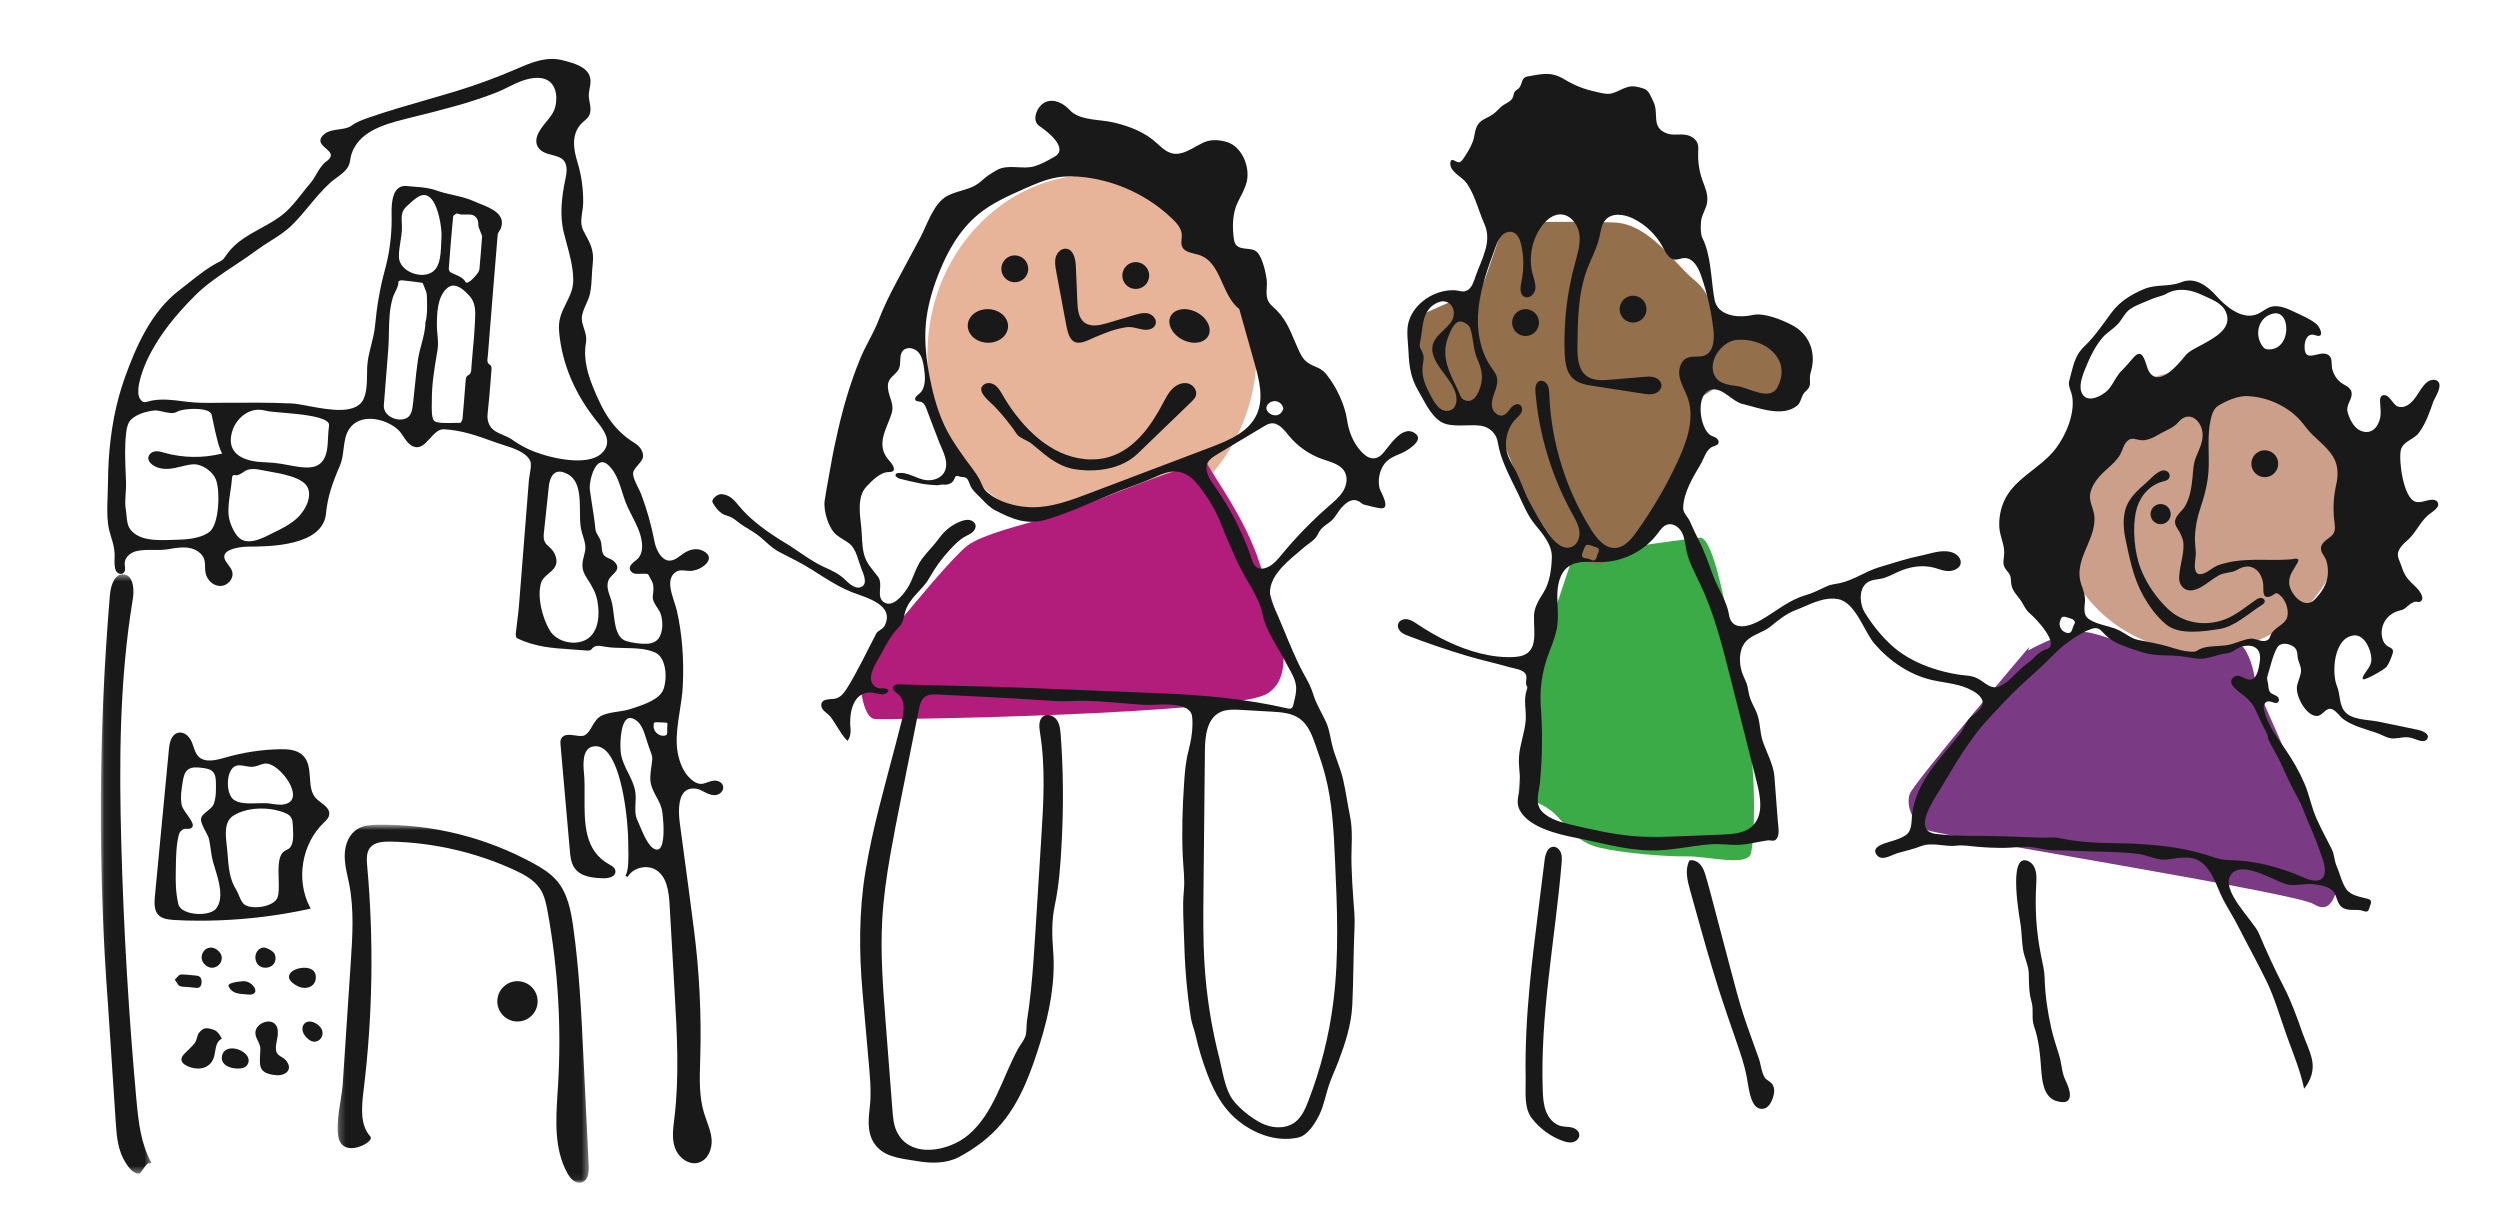
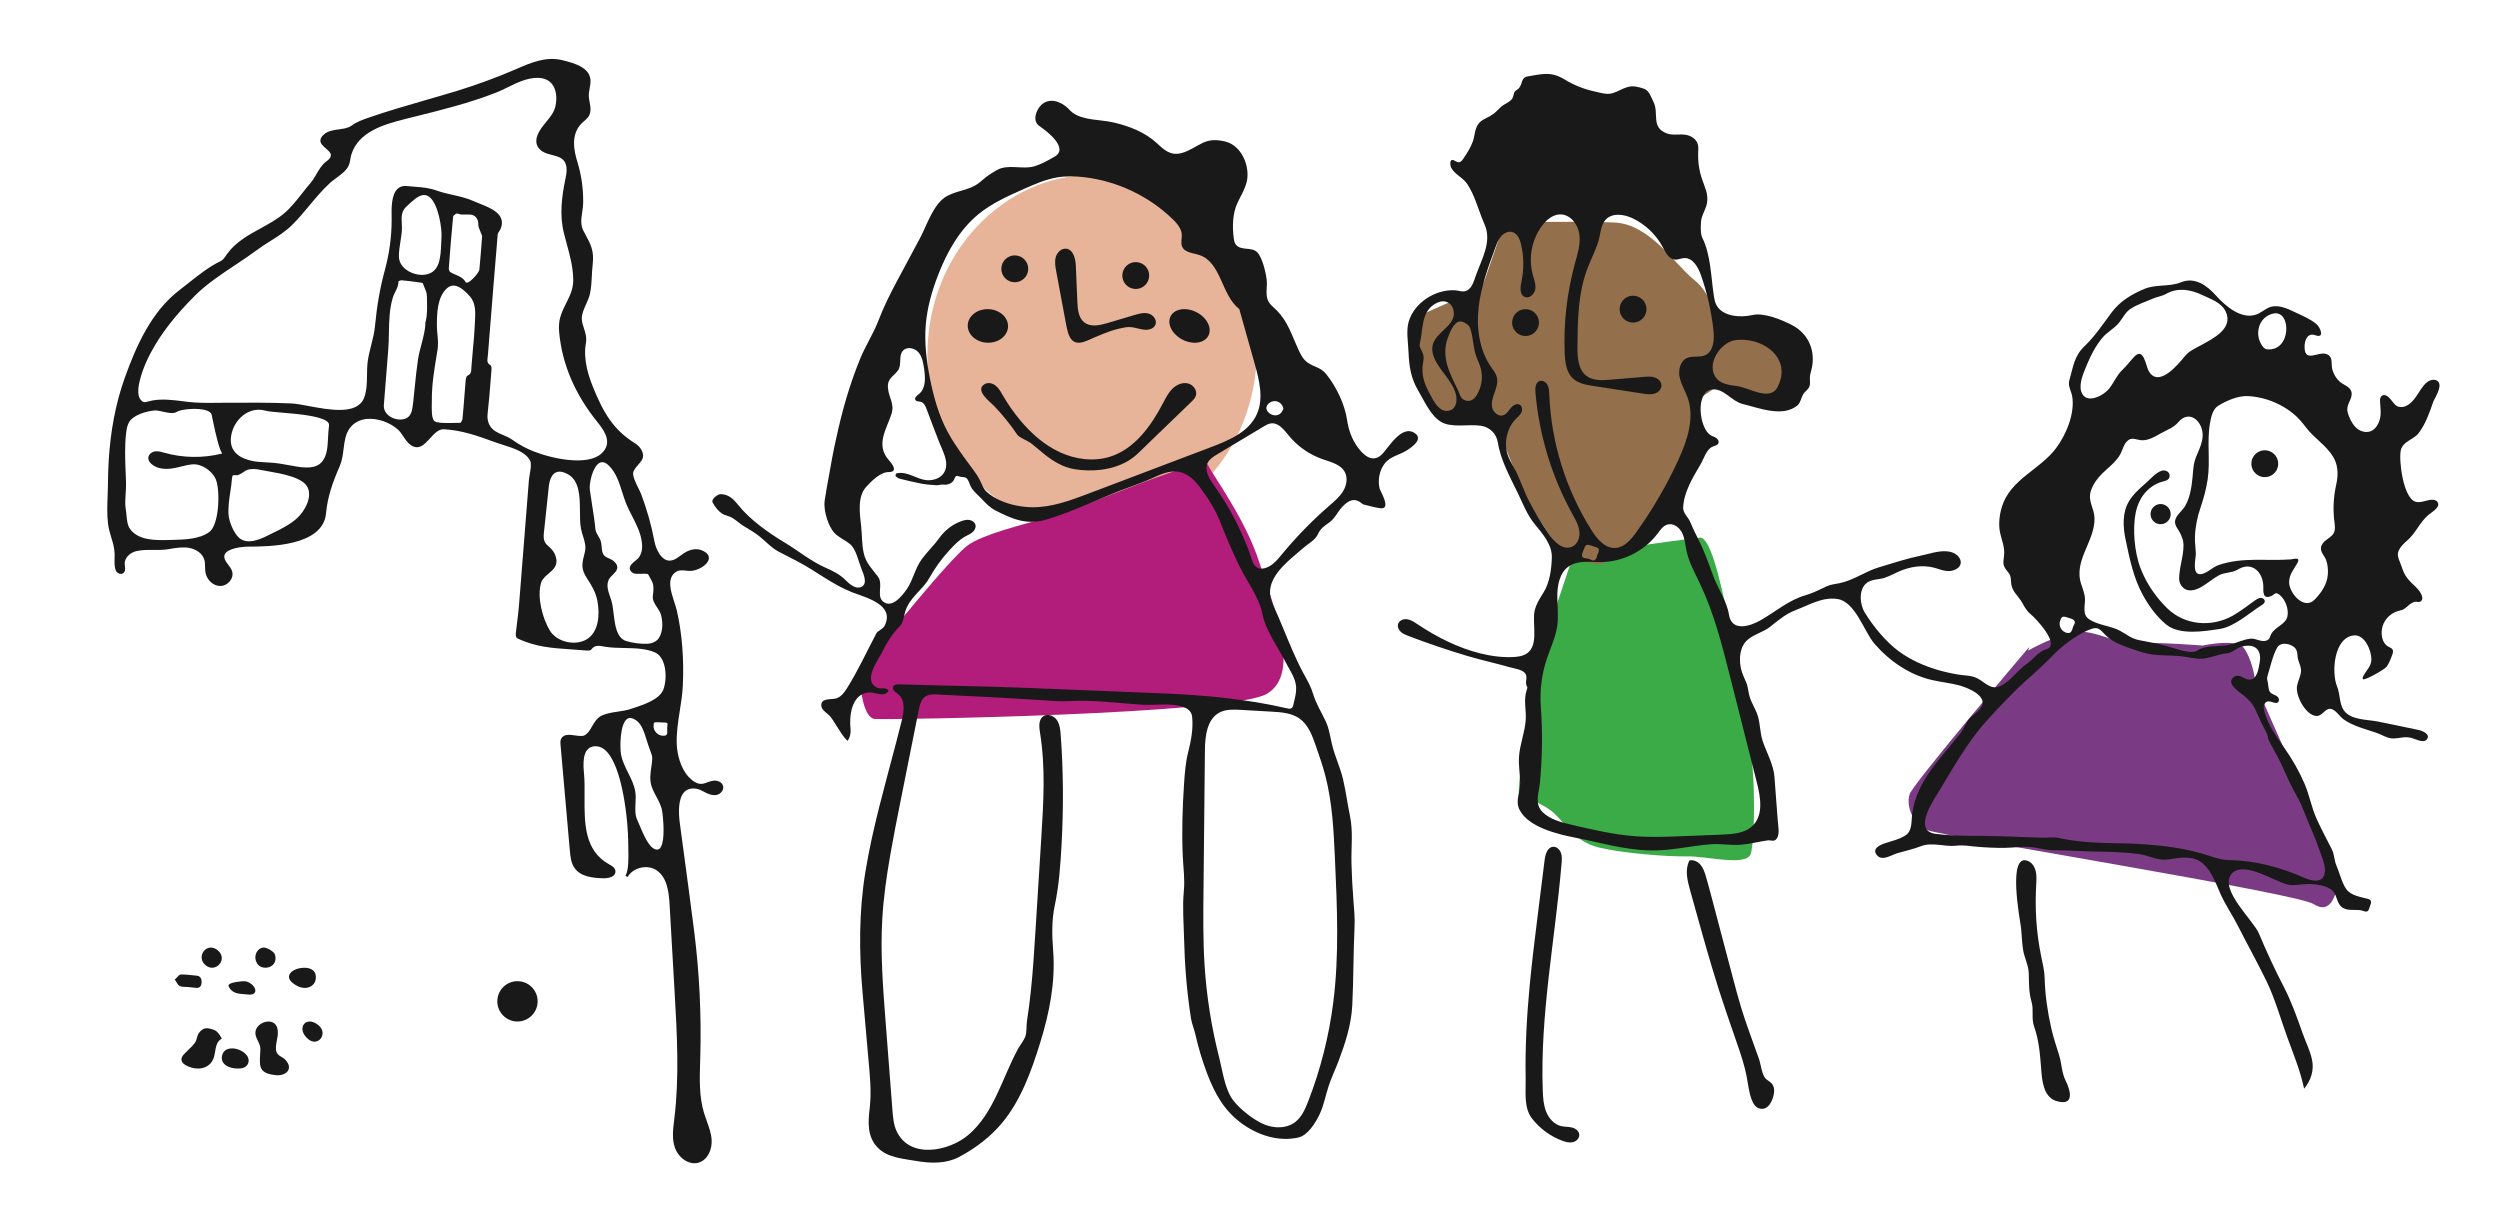
<svg xmlns="http://www.w3.org/2000/svg" xmlns:xlink="http://www.w3.org/1999/xlink" width="372px" height="183px" viewBox="0 0 372 183" version="1.1">
  <title>logo only</title>
  <desc>Created with Sketch.</desc>
  <defs>
-     <polygon id="path-1" points="0.235 0.714 37.613 0.714 37.613 53.94 0.235 53.94" />
-     <polygon id="path-3" points="0.06 0.46 7.516 0.46 7.516 89.627 0.06 89.627" />
-   </defs>
+     </defs>
  <g id="logo-only" stroke="none" stroke-width="1" fill="none" fill-rule="evenodd">
    <path d="M186.962,53.742 C186.212,68.362 174.653,79.657 161.144,78.97 C147.634,78.285 137.29,65.877 138.038,51.259 C138.788,36.639 150.347,25.344 163.857,26.03 C177.367,26.716 187.711,39.123 186.962,53.742" id="Fill-1" fill="#E7B399" />
    <path d="M135.268,90.788 C131.545,95.057 128,100.038 128,101.285 C128,102.53 128.531,106.799 130.127,106.978 C131.722,107.155 183.333,106.317 188.512,103.241 C193.69,100.166 189.513,90.255 187.386,83.671 C185.259,77.089 180.457,70.73 179.755,69.195 C179.054,67.66 160.871,75.666 156.312,76.911 C151.754,78.157 146.082,79.579 143.954,81.181 C141.827,82.782 135.268,90.788 135.268,90.788" id="Fill-2" fill="#B21D7B" />
    <path d="M188.542,60.329 C187.91,61.417 190.338,62.769 190.964,60.811 C190.894,60.291 190.478,59.836 189.964,59.717 C189.451,59.599 188.876,59.827 188.584,60.264 C188.569,60.285 188.555,60.307 188.542,60.329 Z M186.654,84.074 C187.119,84.682 187.852,84.808 188.832,84.291 C189.606,83.884 190.17,83.179 190.726,82.506 C192.879,79.896 195.25,77.464 197.804,75.244 C198.558,74.589 199.344,73.935 199.859,73.081 C200.374,72.225 200.577,71.109 200.103,70.231 C199.481,69.08 198.021,68.754 196.783,68.322 C194.837,67.643 193.086,66.42 191.783,64.828 C191.065,63.951 190.228,62.847 189.102,63.002 C188.714,63.055 188.367,63.26 188.031,63.461 C185.722,64.846 183.412,66.231 181.101,67.616 C180.559,67.941 179.991,68.295 179.708,68.859 C179.15,69.978 179.96,71.26 180.687,72.278 C182.273,74.5 183.637,76.88 184.752,79.37 C185.318,80.633 185.871,81.937 186.266,83.265 C186.362,83.589 186.491,83.861 186.654,84.074 Z M192.081,167.358 C192.296,167.256 192.503,167.132 192.697,166.985 C193.683,166.241 194.205,165.05 194.652,163.9 C196.493,159.16 197.752,154.195 198.391,149.152 C199.286,142.084 198.964,134.925 198.641,127.808 C198.45,123.628 198.255,119.409 197.191,115.36 C196.796,113.855 196.283,112.383 195.771,110.914 C195.253,109.427 194.666,107.846 193.382,106.929 C192.204,106.088 190.669,105.976 189.222,105.893 C187.692,105.805 186.162,105.717 184.632,105.63 C183.557,105.569 182.42,105.52 181.468,106.02 C179.575,107.012 179.314,109.559 179.292,111.69 C179.221,118.647 179.15,125.604 179.08,132.561 C179.043,136.242 179.006,139.926 179.239,143.6 C179.535,148.255 180.268,152.881 181.423,157.402 C181.902,159.28 182.258,162.039 183.42,163.622 C184.395,164.951 186.279,166.431 187.749,167.15 C189.091,167.806 190.759,167.985 192.081,167.358 Z M146.212,72.331 C146.37,72.655 146.559,72.96 146.873,73.236 C147.426,73.724 148.083,74.127 148.796,74.451 C150.306,75.134 152.06,75.461 153.586,75.478 C156.486,75.511 159.276,74.468 161.986,73.441 C168.059,71.137 174.133,68.835 180.207,66.532 C182.87,65.522 185.782,64.289 186.982,61.713 C188.08,59.354 187.391,56.592 186.686,54.087 C185.926,51.39 185.167,48.692 184.407,45.995 C181.721,43.897 181.732,39.049 178.498,37.962 C177.54,37.638 176.264,37.601 175.886,36.665 C175.665,36.12 175.885,35.504 175.851,34.918 C175.798,33.999 175.14,33.239 174.479,32.598 C170.955,29.185 166.288,26.963 161.409,26.375 C160.038,26.21 158.642,26.17 157.281,26.403 C155.565,26.694 153.954,27.406 152.363,28.111 C149.999,29.159 147.604,30.227 145.604,31.863 C142.775,34.177 140.929,37.481 139.605,40.882 C138.678,43.263 137.971,45.748 137.758,48.293 C137.531,50.975 137.857,53.675 138.377,56.316 C138.917,59.046 139.675,61.76 140.986,64.218 C141.761,65.671 142.721,67.019 143.677,68.361 C144.378,69.346 145.213,70.317 145.773,71.39 C145.944,71.717 146.066,72.033 146.212,72.331 Z M197.452,107.769 C197.862,108.841 197.992,109.992 198.287,111.11 C198.726,112.766 199.475,114.336 199.856,116 C200.266,117.789 200.507,119.614 200.878,121.411 C201.364,123.764 201.039,126.114 201.099,128.481 C201.145,130.329 201.243,132.176 201.393,134.019 C201.501,135.328 201.617,136.646 201.555,137.961 C201.372,141.834 201.412,145.712 201.219,149.586 C201.076,152.477 200.175,155.238 199.159,157.927 C198.693,159.162 198.106,160.364 197.697,161.616 C197.234,163.028 196.987,164.513 196.33,165.859 C195.712,167.124 194.604,168.952 193.168,169.269 C190.251,169.911 187.233,168.934 184.858,167.233 C182.19,165.321 180.768,162.763 179.627,159.759 C178.907,157.86 178.321,155.912 177.875,153.933 C177.689,153.113 177.345,152.347 177.215,151.518 C176.588,147.502 176.279,143.554 176.185,139.506 C176.131,137.183 175.928,134.938 176.154,132.608 C176.33,130.786 176.075,129.182 175.995,127.396 C175.835,123.804 175.949,120.205 176.188,116.62 C176.297,114.98 176.415,113.428 176.818,111.849 C177.246,110.168 177.565,108.396 177.393,106.659 C177.144,104.151 171.943,104.987 170.262,104.884 C168.209,104.759 166.164,104.535 164.111,104.398 C162.517,104.291 160.918,104.234 159.322,104.319 C157.781,104.402 156.23,104.267 154.694,104.166 C149.646,103.831 144.59,103.598 139.537,103.34 C138.904,103.307 138.221,103.287 137.695,103.642 C137.06,104.069 136.86,104.895 136.71,105.645 C135.824,110.083 134.937,114.52 134.05,118.958 C133.496,121.729 132.944,124.499 132.461,127.282 C131.919,130.412 131.467,133.562 131.283,136.734 C130.99,141.791 131.38,146.858 131.769,151.909 C132.111,156.343 132.453,160.776 132.795,165.209 C132.877,166.285 132.969,167.388 133.434,168.363 C135.41,172.491 141.175,171.319 144.045,168.914 C147.91,165.675 149.16,160.298 151.499,156.04 C151.817,155.461 152.33,154.876 152.555,154.262 C152.823,153.535 152.696,152.655 152.816,151.897 C153.05,150.416 153.237,148.927 153.393,147.436 C153.707,144.449 153.894,141.451 154.081,138.454 C154.369,133.861 154.656,129.269 154.943,124.677 C155.27,119.454 155.594,114.18 154.751,109.015 C154.608,108.139 154.52,107.044 155.267,106.56 C155.911,106.143 156.827,106.511 157.262,107.142 C157.695,107.771 157.773,108.573 157.831,109.335 C158.237,114.745 158.258,120.182 157.966,125.599 C157.798,128.683 157.588,131.741 156.946,134.742 C156.473,136.959 156.534,139.243 156.71,141.49 C157.071,146.112 156.149,150.733 154.787,155.131 C153.505,159.272 151.944,163.665 149.142,167.051 C147.381,169.18 145.123,170.879 142.686,172.169 C140.816,173.158 138.529,173.129 136.496,172.776 C134.462,172.422 132.016,172.298 130.527,170.688 C129.032,169.07 129.164,166.972 129.406,164.938 C129.711,162.387 129.428,159.961 129.203,157.4 C128.92,154.18 128.636,150.958 128.353,147.738 C127.818,141.666 127.793,135.621 128.792,129.594 C129.855,123.166 131.67,116.895 133.317,110.599 C133.614,109.466 133.905,108.331 134.186,107.194 C134.517,105.855 134.735,104.192 133.664,103.32 C133.285,103.012 132.711,102.665 132.887,102.21 C133.017,101.88 133.455,101.826 133.812,101.826 C140.261,102.039 146.709,102.109 153.163,102.37 C159.775,102.639 166.389,102.907 173.001,103.175 C179.156,103.424 185.55,104.006 191.576,105.414 C192.093,105.536 192.339,105.397 192.448,104.89 C192.716,103.635 193.102,102.611 192.688,101.316 C192.368,100.312 191.753,99.425 191.284,98.499 C190.183,96.324 188.33,93.85 187.858,91.391 C187.372,88.864 185.449,86.401 184.347,84.089 C183.374,82.05 182.475,79.975 181.652,77.871 C180.874,75.883 179.835,74.204 178.54,72.491 C177.635,71.26 176.45,70.18 174.834,70.158 C173.852,70.144 172.901,70.493 172.011,70.903 C170.727,71.495 169.469,71.985 168.14,72.46 C163.949,73.957 159.968,76.05 155.697,77.314 C152.795,78.173 150.635,77.244 148.098,75.942 C147.306,75.535 146.679,74.876 146.07,74.229 C145.605,73.738 145.017,73.254 144.627,72.703 C144.315,72.26 144.259,71.754 143.955,71.304 C143.668,70.879 143.162,71.059 142.746,70.895 C142.371,70.747 142.167,70.793 142.023,71.226 C141.802,71.888 141.056,72.21 140.355,72.109 C140.037,72.065 139.693,72.225 139.366,72.205 C138.626,72.16 137.88,72.107 137.152,71.973 C136.064,71.77 134.987,71.507 133.912,71.24 C133.678,71.182 133.449,71.029 133.269,70.863 C133.214,70.814 133.305,70.463 133.377,70.446 C135.05,70.047 136.362,71.343 137.955,71.455 C138.975,71.526 140.101,71.103 140.551,70.187 C141.242,68.781 140.313,67.191 139.79,65.891 C139.119,64.222 138.51,62.528 137.868,60.847 C137.699,60.408 137.472,59.912 137.017,59.789 C136.738,59.712 136.373,59.771 136.219,59.526 C136.018,59.202 136.439,58.869 136.737,58.631 C137.795,57.79 137.698,56.188 137.504,54.854 C137.378,53.991 137.23,53.076 136.656,52.419 C136.082,51.762 134.927,51.532 134.356,52.19 C133.639,53.015 134.249,54.227 133.617,55.118 C132.923,56.096 131.993,56.263 132.131,57.775 C132.263,59.218 133.151,60.07 132.644,61.62 C131.9,63.894 130.24,66.213 132.276,68.486 C132.303,68.517 132.332,68.55 132.362,68.583 C132.87,69.175 133.613,70.258 132.216,70.245 C131.007,70.234 129.668,71.599 128.891,72.444 C127.533,73.919 127.941,76.51 128.141,78.307 C128.288,79.632 128.225,80.999 128.522,82.304 C128.871,83.838 129.751,84.618 130.64,85.807 C131.478,86.928 130.36,88.666 131.415,89.521 C132.728,90.585 134.245,88.658 134.919,87.683 C135.879,86.297 136.164,84.553 137.167,83.194 C137.986,82.086 138.983,81.154 139.783,80.036 C140.589,78.907 141.731,78.023 143.039,77.551 C143.434,77.408 143.858,77.3 144.271,77.374 C144.685,77.448 145.081,77.743 145.159,78.154 C145.235,78.553 144.999,78.955 144.687,79.214 C144.373,79.474 143.989,79.628 143.632,79.824 C142.701,80.337 141.964,81.129 141.243,81.909 C140.056,83.193 139.148,84.496 138.279,86.014 C137.2,87.9 135.321,88.878 134.68,91.064 C134.46,91.816 134.422,92.649 133.84,93.228 C132.728,94.335 131.935,95.697 131.23,97.086 C130.635,98.259 128.978,100.442 129.848,101.788 C130.09,102.163 130.519,102.411 130.967,102.433 C131.26,102.448 131.566,102.374 131.841,102.475 C132.659,102.773 131.858,103.257 131.425,103.304 C130.68,103.386 129.914,102.935 129.116,103.05 C126.641,103.405 126.35,106.641 126.564,108.541 C126.625,109.082 126.452,109.867 126.097,110.24 C125.485,109.646 125.007,108.835 124.547,108.118 C124.23,107.622 123.92,107.093 123.554,106.629 C123.193,106.172 122.281,105.72 122.216,105.063 C122.093,103.816 123.643,104.136 124.384,103.933 C125.093,103.739 125.589,103.112 125.981,102.491 C127.651,99.847 128.956,96.98 130.416,94.218 C130.609,93.852 131.358,93.644 131.615,93.144 C133.25,89.961 128.794,88.911 126.779,88.124 C123.847,86.977 121.377,84.935 118.598,83.496 C117.696,83.028 116.787,82.569 115.886,82.097 C114.787,81.521 114.026,80.644 113.073,79.861 C112.29,79.218 111.393,78.74 110.541,78.197 C109.987,77.843 109.484,77.363 108.924,77.034 C108.457,76.758 107.881,76.715 107.425,76.408 C106.836,76.014 106.404,75.418 106.056,74.812 C105.748,74.277 106.793,73.525 107.242,73.53 C108.453,73.545 109.19,74.316 109.863,75.161 C111.613,77.359 114.388,79.31 116.791,80.753 C118.84,81.983 120.587,83.468 122.776,84.444 C123.896,84.943 124.934,85.433 125.808,86.311 C126.282,86.787 127.176,87.605 127.948,87.41 C129.256,87.08 128.5,85.436 128.185,84.649 C127.739,83.537 127.409,81.706 126.445,80.928 C125.815,80.418 125.058,80.083 124.435,79.565 C123.274,78.597 122.494,75.962 122.713,74.49 C122.894,73.261 123.116,72.039 123.341,70.817 C123.678,68.973 123.987,67.106 124.417,65.281 C125.288,61.198 126.431,57.158 128.03,53.296 C128.824,51.38 129.986,49.596 130.712,47.697 C131.496,45.648 132.449,43.739 133.487,41.799 C134.079,40.694 134.671,39.589 135.263,38.485 C135.807,37.469 136.352,36.453 136.896,35.436 C137.952,33.465 138.917,30.19 141.006,29.124 C142.831,28.192 144.444,28.349 146.046,26.913 C146.787,26.248 147.37,25.859 148.318,25.316 C150.013,24.345 152.167,25.289 153.974,24.727 C155.017,24.402 155.976,23.854 156.923,23.311 C159.081,22.074 155.864,19.567 154.659,18.755 C153.582,18.028 154.148,16.388 154.913,15.643 C156.097,14.489 157.788,15.043 158.888,16.085 C159.128,16.314 159.343,16.572 159.61,16.768 C161.227,17.945 163.77,17.775 165.658,18.213 C168.021,18.762 170.36,19.654 172.162,21.325 C173.262,22.343 174.185,23.208 175.824,22.774 C176.97,22.47 177.949,21.737 179.023,21.234 C180.134,20.715 181.262,20.788 182.42,21.089 C184.776,21.704 186.024,24.784 185.527,26.988 C185.274,28.101 184.66,29.093 184.166,30.122 C183.392,31.731 183.361,33.695 183.581,35.435 C183.621,35.755 183.678,36.086 183.864,36.351 C184.6,37.392 186.265,36.657 187.103,37.566 C187.863,38.391 188.361,40.579 188.486,41.673 C188.591,42.584 188.297,43.717 188.625,44.586 C188.903,45.322 189.474,45.662 190.032,46.239 C191.682,47.948 192.214,49.883 193.173,51.955 C193.512,52.686 193.878,53.453 194.536,53.922 C195.642,54.713 196.483,54.588 197.386,55.725 C198.869,57.593 200.102,60.16 200.451,62.527 C200.656,63.918 201.148,65.334 201.977,66.482 C202.803,67.623 204.115,68.928 205.493,67.738 C206.516,66.856 208.508,63.037 210.557,64.474 C211.794,65.343 210.126,66.506 209.393,66.983 C208.254,67.724 206.877,67.86 206.012,69.013 C205.243,70.037 204.994,71.435 205.281,72.673 C205.38,73.098 207.11,75.851 205.388,75.624 C204.586,75.52 203.801,75.287 203.01,75.097 C202.908,75.073 202.797,75.035 202.718,74.967 C201.6,74 200.68,74.383 199.681,75.474 C198.989,76.227 198.641,77.139 197.8,77.742 C196.901,78.388 196.529,78.589 196.037,79.611 C195.674,80.364 194.637,80.92 194.015,81.467 C191.593,83.596 187.68,86.255 189.411,89.968 C190.456,92.206 191.328,94.518 192.316,96.78 C192.833,97.963 193.379,99.135 193.996,100.27 C194.596,101.372 195.046,102.114 195.413,103.321 C195.833,104.706 196.643,106.012 197.272,107.346 C197.337,107.486 197.397,107.627 197.452,107.769 L197.452,107.769 Z" id="Fill-3" fill="#1A1919" />
    <path d="M163.719,69.913 C162.415,70.063 161.087,70.013 159.848,69.809 C158.189,69.536 156.725,68.641 155.402,67.587 C154.737,67.056 154.101,66.488 153.428,65.965 C152.933,65.58 151.674,65.131 151.37,64.681 C150.344,63.165 149.19,61.734 147.924,60.409 C147.368,59.827 144.929,58.035 146.545,57.14 C147.06,56.854 147.733,57.037 148.185,57.412 C148.638,57.787 148.924,58.317 149.217,58.825 C149.972,60.137 150.841,61.383 151.813,62.544 C153.448,64.5 155.408,66.236 157.731,67.303 C160.054,68.372 162.77,68.725 165.207,67.946 C168.869,66.777 171.292,63.356 173.069,59.968 C173.459,59.225 173.842,58.459 174.437,57.865 C175.032,57.271 175.892,56.867 176.718,57.041 C177.543,57.214 178.212,58.113 177.937,58.905 C177.811,59.267 177.525,59.548 177.249,59.815 C175.779,61.234 174.311,62.653 172.842,64.07 C171.658,65.212 170.476,66.355 169.293,67.497 C167.806,68.932 165.794,69.675 163.719,69.913" id="Fill-4" fill="#1A1919" />
    <path d="M166.593,48.882 C164.86,49.285 163.389,49.99 161.712,50.707 C159.269,51.75 158.928,49.819 158.576,47.941 C158.107,45.427 157.637,42.913 157.168,40.4 C157.034,39.685 156.901,38.938 157.104,38.238 C157.306,37.54 157.958,36.916 158.673,37.009 C159.735,37.147 160.041,38.533 160.087,39.613 C160.162,41.389 160.237,43.167 160.313,44.943 C160.36,46.04 160.475,47.279 161.327,47.96 C162.276,48.718 163.65,48.41 164.81,48.064 C166.138,47.669 167.464,47.274 168.792,46.88 C169.477,46.676 170.205,46.471 170.896,46.657 C171.586,46.844 172.182,47.584 171.948,48.266 C171.73,48.9 170.942,49.141 170.28,49.063 C169.278,48.946 168.521,48.54 167.49,48.706 C167.182,48.755 166.884,48.814 166.593,48.882" id="Fill-5" fill="#1A1919" />
    <path d="M170.947,41.457 C170.694,42.532 169.618,43.199 168.544,42.947 C167.468,42.695 166.801,41.618 167.053,40.543 C167.306,39.468 168.382,38.801 169.457,39.053 C170.532,39.305 171.199,40.382 170.947,41.457" id="Fill-6" fill="#1A1919" />
    <path d="M152.947,40.457 C152.694,41.532 151.618,42.199 150.543,41.947 C149.468,41.695 148.801,40.618 149.053,39.543 C149.306,38.468 150.382,37.801 151.456,38.053 C152.532,38.305 153.199,39.382 152.947,40.457" id="Fill-7" fill="#1A1919" />
    <path d="M149.997,48.646 C149.924,50.024 148.522,51.076 146.867,50.996 C145.212,50.914 143.93,49.732 144.003,48.353 C144.076,46.975 145.478,45.923 147.133,46.004 C148.789,46.085 150.07,47.268 149.997,48.646" id="Fill-8" fill="#1A1919" />
    <path d="M179.888,49.769 C179.444,50.959 177.788,51.354 176.193,50.653 C174.598,49.953 173.666,48.42 174.111,47.231 C174.557,46.042 176.213,45.646 177.808,46.346 C179.403,47.047 180.334,48.579 179.888,49.769" id="Fill-9" fill="#1A1919" />
    <path d="M301.785,96.8 C301.785,96.8 306.423,94.198 309.207,94.012 C311.99,93.826 314.978,95.892 317.751,95.696 C320.526,95.499 327.763,96.056 327.763,96.056 C327.763,96.056 332.773,94.942 333.886,96.428 C335,97.915 335.556,100.704 335.556,101.447 C335.556,102.19 348.434,129.835 347.989,131.409 C347.543,132.984 346.875,136.204 344.278,134.531 C341.679,132.858 289.352,124.494 286.94,123.565 C284.528,122.636 283.6,119.848 284.156,118.175 C284.714,116.501 301.97,96.243 301.97,96.243" id="Fill-10" fill="#7A3B84" />
    <path d="M234.101,82.611 L228.463,99.526 C228.463,99.526 225.579,117.468 226.053,118.081 C226.528,118.692 229.496,119.366 231.292,121.051 C233.088,122.734 234.439,125.275 237.928,126.114 C241.417,126.954 248.029,127.491 251.018,127.43 C254.006,127.368 259.971,129.006 260.532,126.994 C261.092,124.983 261.34,115.45 260.165,109.397 C258.989,103.343 255.834,79.738 252.948,80.002 C250.063,80.267 234.101,82.611 234.101,82.611" id="Fill-11" fill="#3AAB47" />
    <path d="M223.837,33.221 L220.966,41.535 L219.008,45.867 L215.513,45.047 L211.825,46.686 L211,51.136 L211.236,57.503 L214.652,62.142 L219.008,62.734 L223.012,64.132 L227.134,74.321 L232.787,83.1 L238.087,84 C238.087,84 240.089,83.1 240.56,82.983 C241.031,82.865 249.039,74.436 249.275,74.085 C249.51,73.733 252.337,66.474 252.337,66.474 L252.808,59.345 L255.515,57.503 L262.818,60.619 L268,58.161 L266.705,52.189 L262.701,48.912 L255.634,48.676 C255.634,48.676 255.012,43.936 252.101,41.652 C249.191,39.367 245.563,33.339 240.177,33.104 C234.789,32.87 223.484,33.104 223.484,33.104 L223.837,33.221" id="Fill-12" fill="#946F4B" />
-     <path d="M348.972,77.079 C348.373,88.662 338.274,97.568 326.415,96.972 C314.556,96.376 305.428,86.503 306.028,74.921 C306.628,63.338 316.727,54.432 328.586,55.028 C340.444,55.624 349.572,65.497 348.972,77.079" id="Fill-13" fill="#CC9F8A" />
    <path d="M306.542,92.402 C306.307,93.068 306.676,93.852 307.334,94.1 C308.431,94.514 308.292,93.452 308.606,92.986 C308.871,92.593 308.721,92.238 308.21,92.065 C306.883,91.614 306.819,91.615 306.542,92.402 Z M237.05,81.284 C235.973,80.9 235.971,80.899 235.496,82.196 C235.082,83.324 236.146,82.966 236.561,83.212 C237.569,83.81 237.541,82.825 237.789,82.322 C238.225,81.434 237.449,81.448 237.05,81.284 Z M338.37,46.639 C338.331,46.645 338.292,46.653 338.251,46.662 C336.018,47.157 335.382,49.86 336.693,51.552 C336.85,51.754 337.054,51.949 337.308,51.976 C340.96,52.356 340.979,46.21 338.37,46.639 Z M217.309,58.926 C217.449,59.211 217.645,59.451 218.04,59.583 C219.31,60.007 219.974,58.544 220.28,57.568 C220.729,56.138 220.47,54.841 219.853,53.507 C219.164,52.017 219.281,50.304 218.754,48.807 C218.583,48.323 217.733,47.792 217.224,47.836 C216.299,47.917 215.705,49.563 215.44,50.272 C214.379,53.11 215.75,55.616 216.954,58.062 C217.1,58.357 217.18,58.661 217.309,58.926 Z M213.243,52.783 C213.236,52.758 213.229,52.733 213.222,52.709 C212.638,50.446 214.634,49.557 215.793,48.096 C217.121,46.424 215.824,43.999 213.694,45.124 C211.424,46.323 211.782,48.947 211.293,51.02 C211.131,51.706 211.419,51.85 211.638,52.38 C211.875,52.953 211.885,53.256 211.755,53.971 C211.448,55.665 211.892,56.975 212.681,58.467 C213.191,59.432 213.974,61.169 215.283,61.142 C216.653,61.115 216.906,59.701 216.63,58.654 C216.041,56.422 213.895,54.954 213.243,52.783 Z M264.996,56.249 C265.774,52.647 261.934,50.213 258.351,50.588 C256.39,50.793 254.353,53.318 254.949,55.418 C255.403,57.016 256.973,57.265 258.399,57.433 C260.219,57.647 263.4,59.821 264.53,57.549 C264.753,57.102 264.905,56.667 264.996,56.249 Z M322.319,43.729 C321.688,44.085 320.965,44.155 320.315,44.444 C319.202,44.939 318.004,45.295 316.984,45.98 C316.19,46.513 315.799,47.49 315.166,48.189 C314.443,48.987 313.484,49.461 312.788,50.314 C311.835,51.483 311.113,52.848 310.545,54.239 C310.091,55.354 309.284,57.068 309.697,58.285 C310.377,60.288 313.003,58.877 313.854,57.811 C314.535,56.959 314.964,55.845 315.762,55.091 C316.419,54.473 316.958,53.735 317.576,53.082 C318.973,51.606 319.277,54.355 319.69,55.135 C321.146,57.883 324.175,54.156 325.137,52.967 C325.747,52.211 326.684,51.825 327.511,51.367 C329.324,50.364 332.399,48.877 331.169,46.326 C330.526,44.994 328.888,44.471 327.652,43.88 C325.993,43.089 324.093,42.759 322.407,43.68 C322.377,43.696 322.347,43.712 322.319,43.729 Z M347.723,71.626 C347.932,70.358 347.856,69.09 347.149,67.935 C346.099,66.222 344.33,65.195 343.13,63.601 C342.121,62.263 341.253,61.408 339.775,60.536 C338.183,59.597 336.368,59.042 334.524,58.94 C333.057,58.858 331.318,59.603 330.063,60.382 C329.241,60.893 329.006,62.085 328.849,62.965 C328.36,65.697 328.915,68.543 328.499,71.326 C328.285,72.756 327.907,74.156 327.44,75.522 C326.955,76.937 326.653,78.414 326.607,79.912 C326.581,80.738 326.712,81.536 326.743,82.354 C326.767,83.01 326.055,85.624 327.511,85.434 C328.416,85.315 329.224,84.391 330.114,84.086 C333.73,82.851 337.172,83.513 340.874,83.237 C341.197,83.213 342.364,82.813 341.877,83.729 C341.349,84.725 340.614,85.453 340.622,86.651 C340.634,88.247 342.827,90.855 344.427,89.213 C345.427,88.185 346.264,86.962 346.382,85.494 C346.439,84.789 346.367,83.959 346.109,83.296 C345.87,82.681 345.253,82.163 345.37,81.436 C345.44,81.004 345.76,80.657 346.102,80.385 C346.444,80.115 346.826,79.885 347.107,79.551 C347.637,78.918 347.387,77.981 347.312,77.231 C347.143,75.539 347.248,73.82 347.619,72.161 C347.659,71.982 347.694,71.804 347.723,71.626 Z M324.671,79.964 C324.579,79.674 324.449,79.38 324.27,79.079 C324.079,78.757 323.849,78.455 323.722,78.102 C323.366,77.115 324.3,76.398 324.85,75.72 C325.812,74.535 326.117,72.48 326.252,71.01 C326.356,69.887 326.354,69.029 326.795,67.943 C327.214,66.913 327.744,65.901 327.755,64.761 C327.775,62.726 325.799,60.843 324.118,62.835 C323.44,63.637 322.457,63.957 321.555,64.465 C320.628,64.987 319.524,65.673 318.41,65.48 C317.655,65.35 317.133,65.056 316.544,65.623 C315.961,66.182 315.882,66.899 315.512,67.575 C315.035,68.453 314.255,69.143 313.517,69.796 C312.511,70.686 311.501,71.773 311.108,73.09 C310.654,74.603 311.619,75.608 311.662,77.082 C311.763,80.567 308.447,83.4 309.712,87.012 C309.996,87.822 310.327,88.718 310.236,89.582 C310.048,91.384 310.121,91.981 311.906,92.67 C313.047,93.11 314.329,93.268 315.417,93.839 C316.515,94.415 317.111,95.035 318.358,95.262 C319.747,95.514 321.135,95.788 322.498,96.16 C323.485,96.43 325.747,97.308 326.738,96.913 C326.938,96.834 327.108,96.694 327.301,96.597 C328.473,96.014 330.357,96.231 331.66,95.951 C332.713,95.726 333.846,95.118 334.908,95.034 C335.691,94.972 336.499,95.599 337.265,95.31 C337.787,95.112 337.723,94.768 337.956,94.34 C338.555,93.244 340.164,92.904 340.379,91.663 C340.565,90.591 340.078,89.257 339.24,88.545 C338.559,87.965 338.498,88.471 337.917,88.708 C336.739,89.19 336.771,88.148 336.784,87.404 C336.802,86.343 336.393,85.121 335.424,84.568 C334.54,84.063 333.693,84.324 332.882,84.799 C332.073,85.274 331.053,85.136 330.173,85.607 C329.236,86.108 328.446,86.847 327.516,87.364 C326.516,87.92 325.322,88.208 324.562,87.102 C324.095,86.423 324.272,85.655 324.361,84.896 C324.52,83.56 325.285,81.232 324.671,79.964 Z M230.937,32.24 C230.352,32.558 229.844,33.067 229.442,33.609 C227.925,35.652 227.406,38.404 228.075,40.861 C228.272,41.587 228.57,42.325 228.443,43.066 C228.315,43.807 227.518,44.493 226.841,44.168 C226.081,43.802 226.218,42.701 226.393,41.874 C226.775,40.075 226.759,38.192 226.346,36.399 C226.169,35.631 225.821,34.774 225.068,34.543 C224.47,34.359 223.809,34.662 223.391,35.128 C222.973,35.594 222.747,36.197 222.53,36.784 C221.457,39.692 220.374,42.635 220.022,45.715 C219.671,48.795 220.116,52.076 221.881,54.623 C222.206,55.091 222.58,55.547 222.726,56.099 C222.924,56.844 222.672,57.626 222.413,58.352 C222.153,59.078 221.879,59.847 222.034,60.602 C222.188,61.357 222.963,62.039 223.69,61.793 C224.193,61.621 224.474,61.105 224.814,60.697 C225.155,60.288 225.758,59.952 226.192,60.257 C226.534,60.497 226.555,61.02 226.369,61.395 C226.183,61.77 225.848,62.043 225.555,62.34 C224.596,63.312 224.109,64.671 224.083,66.023 C224.051,67.681 224.798,68.648 225.514,70.028 C226.258,71.466 226.747,73.066 227.501,74.52 C228.384,76.221 229.368,77.869 230.448,79.453 C231.259,80.645 232.612,81.946 233.926,81.353 C234.76,80.978 235.121,79.936 235.009,79.025 C234.897,78.114 234.418,77.296 233.975,76.494 C230.893,70.924 229.004,64.696 228.472,58.349 C228.421,57.732 228.474,56.956 229.043,56.718 C229.494,56.53 230.027,56.84 230.262,57.269 C230.498,57.697 230.513,58.207 230.532,58.696 C230.815,65.834 233.012,72.886 236.831,78.917 C237.656,80.22 238.827,81.618 240.365,81.536 C241.686,81.466 242.666,80.318 243.441,79.243 C245.868,75.876 247.971,72.273 249.708,68.501 C251.055,65.576 252.194,62.232 251.128,59.192 C250.763,58.153 250.152,57.198 249.929,56.12 C249.706,55.041 250.022,53.719 251.025,53.269 C251.85,52.899 252.855,53.231 253.687,52.879 C254.977,52.331 255.112,50.571 254.962,49.175 C254.661,46.364 254.032,43.59 253.093,40.923 C252.67,39.724 251.873,38.332 250.605,38.401 C250.133,38.426 249.682,38.668 249.211,38.627 C248.326,38.55 247.852,37.584 247.434,36.797 C246.452,34.946 244.873,33.421 242.99,32.508 C241.674,31.869 239.894,31.615 238.911,32.7 C238.284,33.391 238.198,34.398 237.992,35.309 C237.626,36.925 236.801,38.393 236.21,39.941 C234.812,43.609 234.759,47.632 234.724,51.558 C234.71,53.164 234.818,55.027 236.116,55.969 C237.084,56.672 238.39,56.602 239.581,56.502 C241.254,56.361 242.926,56.22 244.598,56.079 C245.146,56.033 245.71,55.989 246.231,56.166 C246.751,56.343 247.217,56.802 247.224,57.352 C247.231,57.934 246.722,58.419 246.164,58.58 C245.606,58.742 245.011,58.654 244.437,58.565 C241.987,58.187 239.538,57.81 237.088,57.431 C236.014,57.266 234.872,57.068 234.071,56.332 C233.061,55.404 232.879,53.896 232.825,52.523 C232.649,48.038 233.167,43.526 234.353,39.198 C234.744,37.769 235.213,36.302 235.006,34.835 C234.799,33.368 233.664,31.904 232.185,31.903 C231.741,31.903 231.322,32.03 230.937,32.24 Z M239.59,83.532 C239.159,83.593 238.724,83.627 238.288,83.634 C236.62,83.657 234.783,83.33 233.416,84.288 C232.027,85.262 231.707,87.179 231.728,88.878 C231.746,90.311 231.919,91.753 231.714,93.17 C231.469,94.866 230.698,96.432 230.159,98.058 C229.404,100.335 229.101,102.762 229.274,105.156 C229.544,108.9 229.5,112.668 229.15,116.405 C229,118.011 228.277,119.632 229.562,120.866 C230.66,121.923 232.27,122.355 233.711,122.692 C236.886,123.439 240.077,124.188 243.33,124.432 C245.702,124.607 248.086,124.514 250.462,124.42 C252.392,124.343 254.322,124.266 256.252,124.19 C257.893,124.125 259.705,123.988 260.854,122.812 C262.411,121.219 261.972,118.617 261.425,116.457 C261.058,115.009 260.692,113.561 260.326,112.112 C259.36,108.292 258.393,104.471 257.426,100.651 C256.238,95.951 255.037,91.216 252.953,86.841 C252.193,85.241 251.307,83.671 250.943,81.938 C250.754,81.039 250.703,80.093 250.292,79.272 C249.882,78.452 248.951,77.784 248.079,78.06 C247.454,78.257 247.061,78.853 246.666,79.377 C244.977,81.622 242.364,83.136 239.59,83.532 Z M291.581,112.69 C290.627,114.186 289.727,115.719 288.821,117.244 C287.95,118.708 284.415,123.586 288,124.073 C291.119,124.495 294.455,124.315 297.61,124.427 C299.693,124.503 301.776,124.577 303.859,124.651 C304.642,124.68 305.54,124.512 306.309,124.683 C309.227,125.33 312.234,125.437 315.212,125.479 C317.998,125.519 320.791,125.682 323.545,126.116 C324.967,126.34 326.38,126.635 327.762,127.041 C329.186,127.458 330.245,127.961 331.743,127.985 C335.602,128.043 339.397,129.071 342.912,130.63 C343.906,131.072 345.494,131.443 345.862,130.141 C346.197,128.953 345.472,127.526 345.106,126.425 C344.436,124.405 343.497,122.505 342.742,120.521 C342.518,119.934 342.256,119.36 341.957,118.808 C341.437,117.845 340.921,116.913 340.466,115.915 C340.116,115.146 339.766,114.375 339.416,113.608 C338.837,112.336 338.012,111.136 337.476,109.863 C337.6,109.504 336.692,107.992 336.528,107.612 C336.232,106.923 335.896,106.271 335.598,105.582 C335.233,104.738 334.613,104.119 333.921,103.537 C333.262,102.982 331.027,101.632 332.478,100.686 C333.212,100.208 333.95,101.092 334.682,101.13 C335.882,101.19 336.092,99.408 336.242,98.56 C336.568,96.718 335.577,95.715 333.621,96.199 C332.754,96.414 332.266,97.131 331.34,97.221 C330.298,97.32 329.234,97.781 328.168,97.963 C326.994,98.164 325.861,97.807 324.694,97.668 C322.685,97.428 320.778,97.683 318.768,97.062 C317.602,96.702 316.44,96.32 315.32,95.829 C314.567,95.498 313.844,95.054 313.263,94.464 C312.564,93.754 312.252,93.236 311.255,93.564 C310.311,93.875 309.385,94.436 308.554,94.971 C307.486,95.659 306.496,96.47 305.61,97.383 C304.276,98.756 302.865,100.05 301.434,101.319 C299.479,103.053 297.708,104.981 295.933,106.897 C294.279,108.682 292.881,110.651 291.581,112.69 Z M220.482,32.374 C219.828,30.679 219.38,29.007 218.348,27.41 C217.719,26.437 216.531,26.009 215.954,24.997 C215.761,24.655 215.614,23.414 216.455,23.918 C217.11,24.31 217.347,24.211 217.808,23.516 C218.328,22.731 218.851,21.92 219.166,21.027 C219.462,20.183 219.433,19.187 219.977,18.448 C220.415,17.854 221.115,17.607 221.737,17.264 C222.402,16.897 222.796,16.434 223.331,15.921 C223.816,15.458 224.713,15.207 225.047,14.628 C225.178,14.401 225.204,14.128 225.28,13.877 C225.42,13.419 225.772,13.418 226.027,13.112 C226.594,12.431 226.311,11.543 227.324,11.37 C229.545,10.994 230.813,10.6 232.863,11.852 C234.192,12.665 235.669,13.258 237.19,13.589 C238.055,13.776 239.066,14.131 239.935,13.873 C240.723,13.638 241.427,13.154 242.217,12.942 C243.056,12.716 243.79,12.932 244.616,13.199 C245.39,13.451 245.682,14.458 246.024,15.131 C246.91,16.877 245.608,18.924 247.989,19.84 C248.989,20.224 249.977,19.862 250.998,20.092 C251.713,20.253 252.403,20.722 252.622,21.423 C252.749,21.829 252.709,22.265 252.691,22.689 C252.636,24.045 252.836,25.416 253.278,26.7 C253.693,27.908 254.219,28.85 254.005,30.19 C253.88,30.964 253.402,31.708 253.192,32.492 C253.038,33.069 253.006,34.793 253.278,35.327 C254.564,37.853 254.584,41.157 255.012,43.948 C255.089,44.447 255.169,44.958 255.408,45.403 C256.35,47.156 259.105,47.27 260.739,46.882 C262.462,46.474 265.094,47.566 266.611,48.35 C268.944,49.556 270.066,51.855 269.661,54.458 C269.581,54.976 269.375,55.486 269.32,56.002 C269.255,56.611 269.484,57.222 269.103,57.771 C268.87,58.105 268.504,58.337 268.301,58.691 C268.013,59.196 267.909,59.959 267.44,60.342 C265.216,62.149 261.697,60.68 259.284,60.107 C257.749,59.743 256.511,57.813 254.844,57.942 C252.155,58.15 252.83,63.894 254.628,64.816 C254.886,64.948 255.173,65.026 255.407,65.198 C255.641,65.369 255.813,65.681 255.702,65.949 C255.576,66.255 255.19,66.327 254.882,66.444 C253.906,66.817 253.553,68.231 253.06,69.066 C251.926,70.989 250.514,73.273 250.457,75.578 C250.438,76.347 251.179,76.931 251.467,77.597 C251.848,78.478 252.245,79.345 252.697,80.222 C253.586,81.945 254.263,83.883 254.949,85.738 C255.618,87.55 256.974,89.524 257.261,91.422 C257.664,94.088 260.414,93.198 262.04,92.26 C264.273,90.969 266.178,89.279 268.717,88.553 C269.887,88.218 270.75,87.722 271.839,87.231 C272.434,86.964 273.001,86.924 273.655,86.792 C275.811,86.362 277.497,85.047 279.56,84.425 C281.67,83.788 283.769,83.095 285.929,82.652 C287.35,82.36 288.917,81.742 290.372,82.164 C291.815,82.582 292.467,84.259 290.68,84.861 C289.962,85.102 289.173,84.926 288.459,84.672 C286.671,84.038 284.86,84.161 283.064,84.831 C282.166,85.167 281.322,85.682 280.416,85.982 C279.48,86.29 278.372,86.136 277.613,86.872 C276.555,87.897 276.754,89.962 277.47,91.137 C278.715,93.18 280.624,95.512 282.57,96.934 C284.321,98.213 286.334,99.103 288.409,99.707 C289.426,100.002 290.464,100.229 291.512,100.392 C292.405,100.532 293.32,100.493 294.152,100.899 C295.433,101.524 296.243,102.798 297.737,102.035 C299.296,101.24 300.178,99.759 301.549,98.803 C302.618,98.059 303.272,96.972 304.507,96.606 C306.676,95.964 302.899,91.974 302.06,91.297 C301.402,90.766 301.162,90.049 300.71,89.376 C300.191,88.6 299.459,87.971 299.29,87.005 C299.177,86.359 299.32,85.836 298.897,85.263 C298.642,84.918 298.324,84.603 298.188,84.195 C298.027,83.715 298.147,83.193 298.202,82.689 C298.343,81.421 297.873,80.47 297.616,79.284 C297.346,78.036 297.512,76.591 297.89,75.384 C299.168,71.304 303.492,69.931 305.923,66.713 C307.427,64.723 308.775,61.527 308.343,58.972 C308.216,58.219 307.681,57.414 307.907,56.637 C308.514,54.555 308.594,53.026 310.2,51.492 C311.751,50.009 312.937,48.198 314.215,46.487 C315.448,44.835 317.194,43.771 319.085,42.991 C320.866,42.256 322.794,42.715 324.543,42.003 C326.631,41.153 328.442,42.527 329.768,44.009 C331.111,45.51 333.458,47.547 335.663,46.823 C336.321,46.608 336.861,46.135 337.478,45.823 C338.766,45.173 340.299,45.874 341.476,46.446 C342.565,46.973 343.727,47.428 344.67,48.206 C345.285,48.713 345.947,50.401 344.552,49.892 C343.365,49.459 342.885,50.586 342.921,51.746 C342.991,53.987 344.957,52.261 346.163,52.678 C347.237,53.051 346.816,54.147 347.056,55.003 C347.247,55.682 347.63,56.327 348.16,56.798 C348.784,57.352 349.901,57.549 349.93,58.588 C349.956,59.543 349.054,60.238 349.325,61.316 C349.572,62.3 350.249,63.649 351.218,64.077 C352.384,64.593 353.36,64.125 353.889,63.011 C354.488,61.751 354.15,60.725 354.15,59.468 C354.15,59.159 354.354,58.826 354.661,58.795 C355.593,58.7 356.021,60.203 356.788,60.482 C357.7,60.814 358.532,60.206 359.105,59.544 C359.69,58.869 360.084,58.046 360.653,57.356 C361.001,56.934 361.428,56.582 361.991,56.517 C362.293,56.482 362.624,56.568 362.818,56.804 C363.413,57.527 362.385,59.065 362.085,59.734 C361.526,61.351 360.946,63.062 359.902,64.441 C359.152,65.433 357.503,65.676 357.231,67.024 C356.921,68.56 357.608,74.091 359.416,74.652 C359.918,74.808 360.457,74.659 360.965,74.522 C361.543,74.364 362.606,74.119 362.799,74.94 C362.958,75.622 361.683,76.32 361.284,76.672 C360.015,77.787 359.462,79.338 358.175,80.447 C357.631,80.916 357.086,81.437 356.86,82.119 C356.623,82.831 357.134,83.586 357.336,84.233 C357.825,85.804 358.357,86.28 359.481,87.352 C359.861,87.713 360.736,88.756 360.343,89.339 C360.037,89.79 359.588,89.422 359.218,89.572 C358.652,89.802 358.466,90.016 357.99,90.423 C357.528,90.818 357.331,90.758 356.802,90.927 C355.761,91.256 354.896,92.052 354.555,93.104 C354.211,94.168 354.348,95.675 355.442,96.25 C355.655,96.362 355.906,96.448 356.02,96.66 C356.142,96.888 356.057,97.165 355.97,97.409 C355.746,98.036 355.517,98.673 355.127,99.214 C354.826,99.631 351.808,101.317 351.608,101.063 C351.515,100.947 351.569,100.776 351.636,100.644 C352.069,99.778 352.856,99.166 352.865,98.134 C352.877,96.84 351.898,94.416 350.293,94.549 C347.252,94.803 346.897,100.114 347.762,102.164 C348.232,103.276 348.054,104.763 348.821,105.778 C349.862,107.156 352.288,107.06 353.817,107.362 C355.829,107.761 357.835,108.196 359.844,108.612 C360.417,108.731 361.767,109.247 361.086,110.051 C360.591,110.631 359.385,109.944 358.843,109.809 C357.772,109.543 357.305,109.835 356.196,109.885 C355.294,109.926 354.496,109.349 353.653,109.058 C352.07,108.508 350.203,108.074 348.757,107.062 C348.139,106.628 347.463,105.46 346.694,105.471 C345.936,105.481 345.547,106.546 344.718,106.537 C343.119,106.522 341.52,103.475 341.801,102.057 C341.921,101.453 342.188,100.887 342.334,100.289 C342.601,99.196 341.914,98.591 341.869,97.588 C341.832,96.757 341.624,96.306 340.804,95.967 C340.169,95.707 339.235,95.664 338.848,96.352 C338.151,97.59 337.814,99.298 337.382,100.655 C337.283,100.965 337.415,101.36 337.478,101.709 C337.548,102.095 337.526,102.593 337.754,102.931 C338.066,103.391 338.593,103.342 338.941,103.722 C339.112,103.907 339.178,104.207 339.038,104.416 C338.643,105.009 337.636,103.932 337.074,104.582 C336.843,104.849 336.797,105.238 336.874,105.583 C337.352,107.742 338.729,109.618 339.979,111.392 C341.107,112.996 342.082,114.712 342.871,116.508 C343.628,118.232 343.937,120.119 344.703,121.819 C345.405,123.376 346.213,124.864 346.979,126.379 C347.366,127.142 347.318,128.021 347.664,128.802 C348.145,129.889 348.452,131.358 349.136,132.312 C349.843,133.297 351.292,133.458 352.368,133.76 C352.925,133.916 352.868,134.327 352.684,134.737 C352.493,135.163 352.524,135.89 351.718,135.57 C350.785,135.199 349.672,135.607 348.77,135.165 C347.619,134.598 347.858,133.297 347.093,132.538 C346.415,131.864 345.125,131.665 344.22,131.568 C343.11,131.45 342.045,131.731 340.953,131.695 C340.104,131.665 339.348,131.237 338.555,130.909 C337.045,130.284 333.337,128.276 331.988,130.12 C330.276,132.463 335.316,136.961 336.127,138.899 C337.248,141.577 338.481,144.246 339.819,146.824 C340.97,149.044 341.806,151.406 342.631,153.76 C343.094,155.081 343.759,156.35 344.036,157.73 C344.365,159.301 343.843,160.773 342.853,162 C342.285,159.312 341.279,156.906 340.342,154.325 C339.319,151.511 338.539,148.643 337.233,145.947 C335.911,143.22 334.421,140.577 333.055,137.871 C332.235,136.238 331.185,134.733 330.43,133.062 C329.726,131.501 329.169,129.717 327.854,128.544 C326.326,127.181 324.348,127.629 322.509,127.894 C321.123,128.093 319.656,127.273 318.278,127.083 C315.26,126.669 312.208,126.777 309.174,126.622 C307.982,126.562 306.789,126.511 305.595,126.52 C304.473,126.528 303.479,126.195 302.372,126.06 C301.025,125.896 299.623,126.154 298.272,126.164 C296.875,126.174 295.479,126.115 294.088,125.987 C293.038,125.889 292.142,125.723 291.092,125.842 C289.37,126.036 287.525,125.265 285.852,125.91 C284.711,126.348 283.514,126.61 282.34,126.949 C281.478,127.196 280.086,128.193 279.304,127.271 C278.493,126.315 279.653,125.758 280.452,125.485 C281.576,125.1 282.473,124.963 283.505,124.324 C284.601,123.645 284.378,122.193 284.54,121.04 C285.224,116.172 288.709,112.894 291.595,109.263 C292.132,108.588 292.422,107.756 292.928,107.089 C293.382,106.49 294.107,106.098 294.602,105.525 C296.193,103.683 292.837,102.34 291.565,101.993 C290.219,101.628 288.82,101.501 287.462,101.185 C284.135,100.41 281.158,98.374 278.939,95.807 C277.348,93.966 276.092,89.52 273.397,89.129 C271.147,88.802 269.247,90.008 267.224,90.771 C265.756,91.324 264.627,92.278 263.425,93.246 C262.461,94.022 261.128,94.324 260.146,95.112 C258.875,96.133 258.739,97.926 259.039,99.42 C259.201,100.227 259.579,100.875 259.869,101.626 C260.154,102.367 260.151,103.175 260.424,103.917 C260.692,104.647 261.092,105.323 261.391,106.04 C261.948,107.379 261.827,108.902 262.293,110.283 C262.879,112.021 263.926,113.803 264.042,115.653 C264.179,117.822 264.394,119.986 264.537,122.154 C264.587,122.906 264.863,124.13 264.373,124.797 C263.979,125.331 263.518,124.976 262.998,125.051 C261.711,125.241 260.333,125.6 258.992,125.7 C257.535,125.809 256.097,125.516 254.634,125.621 C251.538,125.845 248.655,126.62 245.512,126.545 C241.637,126.453 238.137,125.375 234.38,124.641 C231.787,124.134 227.486,123.107 226.141,120.559 C225.405,119.167 226.211,117.977 226.198,116.523 C226.186,115.235 225.953,113.958 226.025,112.668 C226.125,110.845 226.889,109.017 227.026,107.166 C227.136,105.664 226.664,104.171 227.174,102.677 C227.225,102.527 227.314,102.309 227.252,102.217 C226.836,101.602 227.306,100.992 227.056,100.388 C226.74,99.624 225.371,99.495 224.64,99.284 C222.539,98.678 220.398,98.223 218.303,97.596 C215.355,96.716 212.438,95.724 209.564,94.624 C209.163,94.47 208.752,94.309 208.436,94.018 C208.121,93.728 207.915,93.274 208.035,92.861 C208.192,92.322 208.843,92.061 209.397,92.143 C209.952,92.225 210.431,92.558 210.898,92.87 C213.772,94.786 216.933,96.397 220.297,97.233 C221.966,97.646 223.693,97.864 225.412,97.754 C229.181,97.511 228.154,94.162 228.264,91.543 C228.316,90.321 229.015,89.209 229.655,88.2 C230.603,86.705 230.862,84.688 230.914,82.957 C230.971,81.043 229.518,79.4 228.382,78.01 C227.22,76.587 226.593,74.897 225.8,73.266 C224.677,70.958 223.265,68.373 222.87,65.81 C222.673,64.533 221.675,63.553 220.373,63.353 C218.576,63.075 215.905,63.723 214.372,62.741 C212.809,61.741 211.955,59.684 211.043,58.147 C209.954,56.312 209.669,54.54 209.59,52.427 C209.537,51.022 209.216,49.255 209.601,47.906 C210.414,45.053 213.533,43.068 216.432,43.187 C217.107,43.215 217.738,43.579 218.385,43.172 C219.086,42.733 219.342,41.751 219.599,41.022 C220.481,38.526 222.052,35.95 220.89,33.359 C220.743,33.03 220.609,32.702 220.482,32.374 L220.482,32.374 Z" id="Fill-14" fill="#1A1919" />
    <path d="M232.354,128.592 C231.393,139.82 229.154,150.987 229.562,162.249 C229.602,163.322 229.669,164.417 230.065,165.412 C230.461,166.408 231.244,167.304 232.272,167.557 C232.799,167.687 233.356,167.643 233.883,167.769 C234.411,167.894 234.95,168.271 234.997,168.818 C235.042,169.354 234.576,169.827 234.06,169.952 C233.546,170.078 233.005,169.936 232.506,169.755 C230.727,169.11 229.138,167.94 227.964,166.438 C226.717,164.84 227.056,162.476 227.018,160.505 C226.928,155.868 227.183,151.23 227.619,146.616 C227.955,143.066 228.397,139.529 228.838,135.991 C229.173,133.315 229.508,130.638 229.841,127.963 C229.947,127.123 230.26,126.067 231.093,126.003 C231.617,125.962 232.084,126.396 232.267,126.896 C232.448,127.396 232.408,127.947 232.363,128.478 C232.359,128.516 232.357,128.553 232.354,128.592" id="Fill-15" fill="#1A1919" />
    <path d="M254.721,143.875 C253.593,140.095 252.558,136.289 251.49,132.486 C251.077,131.019 250.68,129.39 251.392,128.034 C251.998,127.892 252.643,128.211 253.038,128.678 C253.435,129.146 253.632,129.739 253.808,130.32 C254.097,131.276 254.352,132.242 254.607,133.208 C254.789,133.898 254.971,134.588 255.154,135.279 C255.431,136.329 255.709,137.378 255.985,138.428 C256.38,139.922 256.775,141.415 257.168,142.908 C257.402,143.791 257.636,144.675 257.869,145.558 C258.252,147.01 258.635,148.461 259.074,149.898 C259.642,151.758 260.303,153.589 260.963,155.42 C261.219,156.129 261.475,156.839 261.73,157.548 C262.019,158.348 262.155,160.013 262.806,160.573 C263.082,160.812 263.425,160.982 263.659,161.26 C263.957,161.614 264.038,162.101 263.985,162.553 C263.863,163.55 263.212,165.292 261.845,164.958 C261.229,164.808 260.861,164.198 260.645,163.618 C260.228,162.501 260.118,161.303 259.893,160.136 C259.57,158.457 259.011,156.83 258.453,155.21 C257.924,153.672 257.395,152.134 256.866,150.597 C256.099,148.37 255.393,146.127 254.721,143.875" id="Fill-16" fill="#1A1919" />
    <path d="M305.811,163.772 C304.046,163.098 303.854,160.717 303.732,159.138 C303.561,156.904 303.416,154.837 302.655,152.68 C302.253,151.542 302.639,150.278 302.306,149.121 C301.871,147.607 301.923,146.414 301.881,144.828 C301.851,143.665 301.226,142.506 301.04,141.357 C300.859,140.238 300.843,139.067 300.713,137.937 C300.603,136.985 298.627,126.795 301.773,128.118 C302.355,128.363 302.736,128.941 302.896,129.545 C303.057,130.149 303.028,130.783 302.998,131.406 C302.785,135.202 302.971,138.578 303.73,142.311 C303.948,143.38 304.213,144.424 304.242,145.52 C304.309,148.057 304.674,150.554 305.234,153.028 C305.548,154.416 306.017,155.76 306.428,157.122 C306.786,158.308 306.785,159.63 307.347,160.753 C308.075,162.205 308.774,164.646 306.017,163.841 C305.947,163.82 305.879,163.797 305.811,163.772" id="Fill-17" fill="#1A1919" />
    <path d="M318.803,85.257 C319.654,87.189 320.93,88.986 322.465,90.495 C325.075,93.059 329.105,93.391 332.266,91.595 C333.432,90.932 334.477,90.078 335.581,89.315 C335.827,89.146 336.094,88.975 336.393,88.965 C336.692,88.957 337.018,89.186 336.999,89.483 C336.983,89.739 336.743,89.914 336.525,90.052 C334.694,91.206 332.491,93.254 330.305,93.588 C327.994,93.94 324.345,94.545 322.369,92.956 C320.914,91.785 319.748,90.155 318.854,88.533 C317.456,85.998 316.884,83.116 316.293,80.313 C315.896,78.431 315.782,76.361 316.735,74.689 C317.356,73.6 318.305,72.747 319.245,71.937 C319.933,71.344 320.797,70.283 321.701,70.034 C322.194,69.898 322.835,70.175 322.841,70.786 C322.848,71.555 321.998,71.562 321.449,71.762 C319.474,72.483 318.218,74.201 317.802,76.232 C317.297,78.695 317.605,82.235 318.527,84.592 C318.615,84.815 318.707,85.038 318.803,85.257" id="Fill-18" fill="#1A1919" />
    <path d="M338.89,69.655 C338.528,70.698 337.389,71.251 336.346,70.889 C335.303,70.527 334.75,69.389 335.11,68.345 C335.472,67.302 336.612,66.749 337.655,67.111 C338.698,67.473 339.25,68.611 338.89,69.655" id="Fill-19" fill="#1A1919" />
    <path d="M244.889,46.655 C244.528,47.698 243.389,48.251 242.345,47.889 C241.302,47.528 240.75,46.389 241.11,45.345 C241.472,44.302 242.611,43.749 243.654,44.111 C244.698,44.473 245.251,45.611 244.889,46.655" id="Fill-20" fill="#1A1919" />
    <path d="M228.89,48.655 C228.528,49.698 227.389,50.251 226.346,49.889 C225.302,49.528 224.749,48.389 225.111,47.345 C225.472,46.302 226.611,45.749 227.655,46.111 C228.698,46.473 229.25,47.611 228.89,48.655" id="Fill-21" fill="#1A1919" />
    <path d="M322.917,76.991 C322.646,77.774 321.792,78.188 321.009,77.917 C320.226,77.646 319.812,76.791 320.083,76.009 C320.354,75.227 321.209,74.812 321.99,75.083 C322.773,75.354 323.188,76.208 322.917,76.991" id="Fill-22" fill="#1A1919" />
    <g id="Group-28" transform="translate(15, 8)">
      <path d="M79.516,109.714 C79.338,108.731 78.892,107.842 78.462,106.982 C78.033,106.122 77.588,105.234 77.408,104.251 C77.216,103.197 77.246,99.638 78.358,98.949 C78.48,98.874 78.615,98.836 78.763,98.836 C79.045,98.836 79.374,98.976 79.744,99.253 C80.511,99.827 80.875,101.011 81.197,102.055 C81.296,102.379 81.392,102.689 81.494,102.963 C81.656,103.399 81.81,103.831 81.955,104.254 C82.035,104.484 82.071,104.728 82.058,104.939 C82.033,105.315 81.976,105.708 81.922,106.089 C81.779,107.077 81.633,108.098 81.977,109.073 C82.174,109.628 82.434,110.112 82.685,110.581 C83.08,111.315 83.452,112.008 83.564,112.915 C83.837,115.134 83.863,117.713 83.115,118.301 C82.938,118.44 82.719,118.456 82.445,118.354 C81.505,117.998 80.715,116.109 80.193,114.859 C80.059,114.54 79.94,114.255 79.836,114.036 C79.48,113.284 79.52,112.437 79.563,111.54 C79.593,110.933 79.623,110.306 79.516,109.714 Z M84.283,100.615 C84.299,100.907 84.315,101.209 84.165,101.352 C84.051,101.46 83.828,101.501 83.503,101.465 C82.831,101.397 82.224,100.713 82.254,100.058 C82.267,99.796 82.277,99.59 82.341,99.532 C82.394,99.484 82.533,99.468 82.743,99.468 C82.929,99.468 83.172,99.481 83.462,99.497 C83.566,99.516 83.681,99.516 83.802,99.513 C83.992,99.514 84.203,99.51 84.28,99.603 C84.338,99.673 84.345,99.824 84.3,100.036 C84.262,100.215 84.273,100.418 84.283,100.615 Z M22.557,60.591 C20.894,60.253 18.995,59.33 19.392,56.853 C19.61,55.502 20.396,54.277 21.496,53.575 C21.972,53.272 22.66,52.969 23.51,52.969 C23.833,52.969 24.18,53.013 24.547,53.117 C24.946,53.23 25.834,53.305 26.959,53.4 C27.573,53.452 28.251,53.509 28.937,53.58 C29.982,53.689 33.163,54.019 33.843,54.882 C33.943,55.009 33.982,55.14 33.963,55.283 C33.878,55.926 33.843,56.582 33.808,57.216 C33.793,57.512 33.777,57.807 33.756,58.102 C33.655,59.538 33.271,60.494 32.583,61.026 C31.482,61.876 29.742,61.551 27.901,61.207 C27.193,61.074 26.46,60.937 25.767,60.873 C25.394,60.839 25.021,60.82 24.648,60.801 C23.959,60.767 23.246,60.731 22.557,60.591 Z M20.528,71.982 C19.755,71.261 19.092,69.619 19.015,68.632 C18.926,67.481 19.102,66.308 19.272,65.174 C19.372,64.511 19.474,63.826 19.524,63.149 C19.539,62.941 19.587,62.805 19.664,62.745 C19.71,62.71 19.775,62.692 19.863,62.692 C19.915,62.692 19.976,62.699 20.045,62.711 C20.424,62.783 20.827,62.512 21.216,62.251 C21.437,62.103 21.645,61.964 21.811,61.913 C22.507,61.702 23.193,61.798 23.772,61.919 C24.07,61.982 24.436,62.046 24.845,62.117 C26.949,62.485 30.128,63.04 30.796,64.569 C31.47,66.116 30.284,68.061 29.322,68.992 C28.268,70.012 26.882,70.688 25.542,71.342 C25.304,71.458 25.068,71.573 24.839,71.689 C23.544,72.337 21.911,72.978 20.762,72.174 L20.762,72.173 C20.682,72.117 20.603,72.054 20.528,71.982 Z M65.513,78.726 C65.688,78.143 66.165,77.742 66.625,77.355 C67.352,76.744 68.104,76.113 67.688,74.799 C67.562,74.398 67.378,74.072 67.111,73.77 C66.966,73.606 66.817,73.472 66.672,73.342 C66.182,72.9 65.795,72.552 65.924,71.336 L66.174,69.003 C66.339,67.467 66.503,65.93 66.663,64.394 C66.772,63.346 67.125,62.612 67.658,62.325 C68.112,62.081 68.708,62.148 69.43,62.524 C71.268,63.481 71.283,65.934 71.295,68.099 C71.301,69.038 71.306,69.926 71.45,70.659 C71.528,71.054 71.643,71.424 71.755,71.783 C72.005,72.585 72.241,73.342 72.009,74.232 C71.581,75.871 71.386,76.62 72.388,78.127 C73.022,79.079 73.641,80.13 73.884,81.372 C74.293,83.461 74.088,86.074 72.285,87.141 C70.552,88.163 67.85,87.521 66.829,85.843 C65.693,83.977 64.891,80.805 65.513,78.726 Z M9.406,59.359 L9.324,59.336 C8.916,59.22 8.493,59.1 8.055,59.169 C7.558,59.247 7.054,59.651 7.069,60.193 C7.078,60.478 7.233,60.766 7.52,61.025 C8.222,61.661 9.324,61.9 10.624,61.702 C11.07,61.633 11.513,61.525 11.942,61.421 C12.509,61.282 13.095,61.139 13.678,61.092 C15.008,60.989 16.667,62.104 17.156,63.441 C17.775,65.136 17.616,70.102 16.131,71.171 C14.658,72.229 12.574,72.286 10.734,72.335 L10.304,72.347 C8.342,72.404 5.652,72.486 4.368,70.735 C3.96,70.178 3.887,69.392 3.816,68.631 C3.787,68.315 3.759,68.016 3.709,67.73 C3.586,67.033 3.643,66.204 3.698,65.401 C3.734,64.88 3.771,64.341 3.756,63.853 C3.741,63.345 3.72,62.837 3.699,62.329 C3.62,60.393 3.538,58.391 3.77,56.436 C3.828,55.953 3.909,55.397 4.154,54.914 C4.753,53.737 6.815,53.169 8.055,53.075 C8.081,53.073 8.11,53.072 8.138,53.072 C8.415,53.072 8.795,53.158 9.196,53.248 C9.995,53.428 10.821,53.615 11.33,53.273 C11.877,52.901 14.507,52.598 15.829,53.113 C16.212,53.262 16.436,53.462 16.493,53.705 C16.514,53.795 16.551,53.978 16.601,54.225 C17.229,57.309 17.671,58.912 18.065,59.482 C15.219,60.198 12.227,60.156 9.406,59.359 Z M57.557,53.563 C57.749,51.888 57.883,50.18 58.014,48.529 C58.053,48.037 58.092,47.545 58.132,47.053 C58.165,46.651 58.104,46.403 57.95,46.317 C57.471,46.049 57.491,45.701 57.564,45.156 C57.578,45.052 57.592,44.948 57.6,44.846 L57.775,42.654 C58.187,37.485 58.614,32.141 59.057,26.887 C59.07,26.736 59.175,26.576 59.287,26.406 C59.381,26.263 59.478,26.115 59.537,25.949 C60.277,23.856 58.101,22.989 56.353,22.292 C56.021,22.16 55.703,22.033 55.419,21.904 C54.477,21.475 53.406,21.233 52.37,21 C51.569,20.819 50.74,20.632 49.99,20.361 C48.833,19.942 47.789,19.865 46.684,19.783 C46.311,19.756 45.93,19.728 45.534,19.685 C45.451,19.676 45.369,19.672 45.29,19.672 C44.848,19.672 44.472,19.811 44.17,20.087 C43.216,20.96 43.252,23.004 43.273,24.226 C43.276,24.39 43.278,24.539 43.278,24.668 C43.275,27.219 42.932,29.757 42.261,32.211 C41.561,34.772 41.082,37.494 40.797,40.534 C40.708,41.487 40.469,42.431 40.238,43.343 C40.041,44.12 39.837,44.923 39.724,45.736 C39.628,46.426 39.619,47.138 39.612,47.827 C39.599,48.961 39.585,50.134 39.172,51.203 C38.177,53.778 34,52.994 30.949,52.421 C29.924,52.228 29.04,52.062 28.374,52.032 C25.223,51.89 22.017,51.909 18.916,51.926 L18.154,51.931 C17.852,51.932 17.551,51.935 17.249,51.939 C15.852,51.955 14.408,51.97 13.003,51.804 C12.743,51.773 12.484,51.74 12.225,51.707 C10.747,51.519 9.218,51.325 7.682,51.589 C7.46,51.627 7.265,51.681 7.093,51.728 C6.521,51.885 6.26,51.957 5.841,51.363 C5.527,50.917 5.524,49.981 5.655,49.3 C5.955,47.736 6.553,46.132 7.484,44.395 C8.966,41.63 11.045,38.954 14.026,35.973 C15.719,34.28 17.891,32.836 19.992,31.439 C21.084,30.712 22.213,29.961 23.235,29.199 C23.869,28.726 24.554,28.294 25.216,27.877 C26.321,27.18 27.464,26.46 28.426,25.514 C29.36,24.597 30.207,23.578 31.027,22.594 C31.987,21.439 32.98,20.246 34.112,19.216 C34.384,18.969 34.71,18.728 35.055,18.472 C35.634,18.043 36.233,17.599 36.62,17.089 C36.97,16.628 37.053,16.148 37.133,15.683 C37.177,15.428 37.223,15.165 37.312,14.897 C38.387,11.684 41.843,10.572 45.291,9.709 L46.708,9.355 C50.837,8.328 54.738,7.358 58.707,5.825 C59.354,5.575 59.989,5.263 60.605,4.961 C61.969,4.292 63.379,3.599 64.938,3.585 C65.89,3.581 66.632,3.88 67.125,4.487 C67.751,5.259 67.939,6.48 67.641,7.839 C67.451,8.7 66.88,9.399 66.275,10.139 C65.75,10.781 65.208,11.444 64.937,12.227 C64.727,12.832 64.768,13.436 65.049,13.883 C65.525,14.642 66.357,14.858 67.162,15.066 C68.205,15.337 69.106,15.57 69.287,16.857 C69.372,17.462 69.243,18.093 69.118,18.703 L69.102,18.781 C68.62,21.142 68.221,23.924 68.904,26.666 C69.034,27.188 69.175,27.708 69.317,28.228 C69.798,29.994 70.295,31.82 70.297,33.693 C70.299,35.014 69.796,36.018 69.263,37.08 C68.936,37.735 68.597,38.411 68.375,39.178 C68.182,39.845 68.125,40.576 68.201,41.414 C68.631,46.182 70.562,50.704 73.937,54.853 C75.131,56.321 76.127,58.022 74.457,59.515 C72.384,61.368 67.152,60.269 64.342,59.142 C63.254,58.706 62.228,58.147 61.294,57.48 C60.793,57.122 60.303,56.916 59.828,56.717 C59.434,56.552 59.062,56.395 58.685,56.158 C57.841,55.625 57.43,54.68 57.557,53.563 Z M49.252,51.995 C49.256,51.81 49.26,51.648 49.259,51.522 C49.238,49.297 49.609,47.057 49.967,44.891 L50.102,44.071 C50.234,43.26 50.162,42.514 50.093,41.793 C50.05,41.339 50.005,40.869 50.008,40.377 C50.019,38.724 50.037,36.226 51.497,34.907 C51.803,34.632 52.123,34.497 52.475,34.497 C52.502,34.497 52.53,34.498 52.558,34.5 C53.238,34.54 54.019,35.074 54.946,36.134 C55.82,37.134 55.743,38.55 55.676,39.799 C55.666,39.974 55.657,40.147 55.65,40.315 C55.601,41.539 55.484,42.778 55.371,43.977 C55.292,44.812 55.211,45.674 55.153,46.527 C55.147,46.606 55.144,46.686 55.141,46.765 C55.121,47.256 55.106,47.645 54.598,47.88 C54.387,47.978 54.319,48.292 54.281,48.734 C54.222,49.426 54.169,50.118 54.115,50.809 C54.024,51.976 53.93,53.181 53.814,54.364 C53.795,54.553 53.573,54.884 53.508,54.918 C53.314,54.911 53.014,54.919 52.664,54.928 C51.685,54.956 50.045,55.001 49.633,54.655 C49.619,54.643 49.605,54.63 49.591,54.615 L49.591,54.614 C49.201,54.183 49.233,52.814 49.252,51.995 Z M54.559,34.047 C54.478,34.062 54.368,34.053 54.319,34.039 C53.966,33.367 53.361,33.113 52.776,32.866 C52.497,32.748 52.233,32.637 51.996,32.482 C51.881,32.407 51.768,32.123 51.781,31.941 C51.998,28.958 52.203,26.505 52.426,24.223 C52.438,24.106 52.692,23.885 52.941,23.776 C53,23.751 53.152,23.796 53.286,23.837 C53.381,23.866 53.482,23.897 53.585,23.917 L53.947,23.923 C54.213,23.925 54.502,23.927 54.79,23.921 C55.212,23.917 55.546,24.04 55.793,24.291 C56.056,24.558 56.19,24.955 56.172,25.408 C56.162,25.678 56.269,25.935 56.372,26.184 C56.413,26.282 56.454,26.381 56.487,26.479 C56.517,26.571 56.558,26.664 56.6,26.756 C56.673,26.919 56.742,27.072 56.733,27.199 C56.629,28.77 56.487,30.364 56.35,31.907 L56.332,32.111 C56.29,32.578 55.015,33.972 54.559,34.047 Z M45.159,31.892 C44.654,31.418 44.378,30.838 44.362,30.216 C44.341,29.458 44.469,28.659 44.593,27.887 C44.676,27.366 44.754,26.875 44.792,26.393 C44.823,25.981 44.804,25.588 44.785,25.208 C44.741,24.286 44.702,23.489 45.416,22.792 C45.694,22.519 46.651,21.603 47.269,21.263 L47.269,21.263 C47.833,20.952 48.325,20.94 48.774,21.226 C50.238,22.16 50.775,26.052 50.696,27.228 C50.676,27.513 50.664,27.819 50.653,28.136 C50.57,30.326 50.477,32.808 47.891,32.9 C46.914,32.927 45.848,32.539 45.159,31.892 Z M42.117,52.271 C42.333,49.514 42.553,46.757 42.774,44 C42.839,43.181 42.855,42.334 42.87,41.515 C42.903,39.743 42.937,37.91 43.472,36.218 C43.557,35.95 43.684,35.696 43.817,35.428 C44.059,34.943 44.308,34.443 44.292,33.853 C44.387,33.791 44.63,33.697 44.741,33.703 C45.549,33.775 46.37,33.885 47.163,33.992 L47.709,34.066 C47.807,34.078 47.865,34.095 47.892,34.106 C47.958,34.284 48.035,34.462 48.111,34.64 C48.31,35.103 48.515,35.581 48.521,36.036 C48.524,36.253 48.529,36.475 48.535,36.7 C48.563,37.805 48.591,38.948 48.304,39.961 L48.297,40.01 C48.297,41.028 47.993,42.176 47.699,43.285 C47.505,44.016 47.305,44.772 47.2,45.47 C46.992,46.848 46.851,48.261 46.714,49.628 C46.646,50.318 46.577,51.007 46.5,51.694 L46.485,51.823 C46.34,53.131 46.225,54.164 44.947,54.392 C44.284,54.511 43.516,54.328 42.943,53.916 L42.943,53.915 C42.361,53.496 42.068,52.912 42.117,52.271 Z M75.608,78.206 C75.722,77.98 75.944,77.76 76.159,77.548 C76.506,77.205 76.865,76.851 76.853,76.399 C76.846,76.104 76.681,75.817 76.35,75.522 C76.106,75.304 75.843,75.188 75.59,75.077 C75.28,74.94 75.012,74.823 74.813,74.537 C74.602,74.236 74.567,73.827 74.531,73.393 C74.501,73.039 74.47,72.672 74.334,72.35 C74.24,72.128 74.123,71.932 74.009,71.743 C73.814,71.418 73.63,71.111 73.594,70.714 C73.48,69.496 73.289,68.297 73.104,67.136 C72.988,66.408 72.868,65.655 72.769,64.909 C72.633,63.886 73.199,61.429 74.204,60.881 C74.338,60.808 74.475,60.772 74.616,60.772 C74.879,60.772 75.156,60.898 75.455,61.152 C75.51,61.199 75.564,61.248 75.62,61.303 C76.669,62.332 77.14,63.818 77.595,65.256 C77.745,65.73 77.9,66.22 78.072,66.674 C78.35,67.41 78.717,68.128 79.073,68.823 C79.658,69.967 80.263,71.15 80.471,72.426 C80.652,73.541 80.516,74.334 80.029,74.996 C79.943,75.113 79.764,75.259 79.574,75.413 C79.158,75.752 78.685,76.136 78.708,76.592 C78.72,76.837 78.875,77.06 79.169,77.254 C79.407,77.412 79.853,77.396 80.368,77.378 C80.727,77.366 81.391,77.343 81.461,77.484 C81.558,77.678 81.659,77.857 81.755,78.027 C81.951,78.373 82.12,78.672 82.181,78.981 C82.28,79.492 82.222,80.041 82.142,80.655 C82.058,81.298 82.42,81.844 82.769,82.372 C83.008,82.733 83.255,83.107 83.363,83.511 C83.697,84.769 83.59,86.029 83.076,86.883 C82.759,87.409 82.11,87.749 81.339,87.791 C80.394,87.844 78.987,87.658 78.136,87.371 C76.732,86.9 76.505,84.987 76.304,83.3 C76.218,82.574 76.136,81.89 75.968,81.356 C75.914,81.185 75.854,81.012 75.794,80.838 C75.491,79.963 75.177,79.058 75.608,78.206 Z M92.59,108.947 C92.428,108.344 91.722,108.093 91.139,108.168 C90.824,108.207 90.528,108.313 90.242,108.416 C90.036,108.491 89.841,108.562 89.638,108.609 C88.782,108.81 87.959,108.144 87.421,107.552 C86.253,106.266 85.768,104.237 85.702,102.767 C85.628,101.092 85.895,99.401 86.153,97.764 C86.342,96.563 86.538,95.322 86.6,94.088 C86.799,90.118 86.491,86.226 85.708,82.834 C85.623,82.465 85.485,82.046 85.339,81.601 C84.842,80.085 84.222,78.197 85.415,77.22 C85.933,76.797 86.435,76.848 87.017,76.907 C87.269,76.932 87.532,76.958 87.805,76.949 C88.853,76.909 90.318,76.071 90.47,75.187 C90.535,74.808 90.4,74.273 89.386,73.87 C88.646,73.576 87.729,73.716 86.867,74.252 C86.666,74.378 86.473,74.519 86.281,74.66 C85.94,74.911 85.619,75.147 85.25,75.295 C84.79,75.48 84.355,75.464 83.957,75.247 C83.14,74.801 82.576,73.567 82.379,72.543 C81.919,70.138 81.295,67.919 80.417,65.562 C80.32,65.3 80.158,64.974 79.986,64.628 C79.606,63.862 79.133,62.91 79.217,62.337 C79.271,61.962 79.644,61.528 79.973,61.145 C80.188,60.894 80.392,60.656 80.523,60.427 C81.007,59.581 80.377,58.508 79.489,57.959 C76.309,55.998 74.807,53.451 73.287,49.714 C72.548,47.896 71.754,45.492 72.185,43.02 C72.329,42.197 72.107,41.521 71.891,40.867 C71.731,40.38 71.58,39.92 71.573,39.406 C71.563,38.711 71.892,37.978 72.209,37.269 C72.433,36.77 72.664,36.255 72.776,35.754 C72.976,34.861 73.023,33.937 73.067,33.045 C73.095,32.49 73.124,31.916 73.19,31.361 C73.43,29.335 72.901,28.357 72.1,26.876 L71.826,26.367 C71.349,25.469 71.486,24.545 71.632,23.568 C71.701,23.11 71.771,22.637 71.777,22.159 C71.802,20.077 71.517,18.056 70.931,16.15 C70.366,14.313 69.925,11.994 71.547,10.352 C71.665,10.233 71.792,10.124 71.918,10.015 C72.101,9.859 72.289,9.697 72.452,9.506 C73.036,8.819 72.874,7.938 72.731,7.16 C72.684,6.904 72.64,6.663 72.621,6.434 C72.583,5.986 72.659,5.582 72.738,5.154 C72.81,4.774 72.883,4.381 72.866,3.963 C72.786,2.004 70.345,1.381 68.886,1.008 L68.744,0.972 C66.296,0.343 64.074,1.301 61.927,2.228 L61.507,2.409 C58.73,3.598 55.855,4.65 52.96,5.536 C51.419,6.007 49.849,6.46 48.332,6.897 C45.524,7.707 42.621,8.544 39.792,9.53 C38.95,9.824 38.079,10.127 37.337,10.679 C36.829,11.057 36.145,11.151 35.422,11.25 C34.636,11.359 33.824,11.471 33.227,11.98 C32.856,12.296 32.675,12.6 32.674,12.909 C32.673,13.38 33.088,13.738 33.489,14.084 C34.141,14.647 34.514,15.024 33.976,15.661 C33.876,15.78 33.747,15.877 33.61,15.98 L33.474,16.083 C32.878,16.551 32.467,17.252 32.07,17.929 C31.789,18.41 31.523,18.863 31.198,19.238 C30.768,19.734 30.351,20.265 29.947,20.778 C29.119,21.832 28.263,22.922 27.242,23.78 C26.216,24.641 24.984,25.318 23.792,25.972 C21.943,26.987 20.03,28.037 18.769,29.823 L18.641,30.007 C18.403,30.356 18.177,30.685 17.838,30.849 C16.096,31.693 14.557,32.916 13.069,34.098 C12.613,34.461 12.158,34.823 11.7,35.172 C7.518,38.354 5.247,43.535 3.578,48.184 C3.225,49.166 2.904,50.197 2.624,51.246 C1.616,55.032 1.093,59.247 1.07,63.776 C1.067,64.397 1.042,65.053 1.018,65.687 C0.962,67.122 0.904,68.606 1.08,69.986 C1.173,70.716 1.369,71.356 1.558,71.974 C1.803,72.773 2.034,73.528 2.056,74.459 C2.06,74.628 2.056,74.823 2.05,75.031 C2.034,75.668 2.016,76.389 2.225,76.878 C2.325,77.111 2.541,77.3 2.786,77.369 C2.983,77.424 3.175,77.395 3.328,77.288 C3.688,77.032 3.629,76.569 3.582,76.197 C3.572,76.119 3.562,76.042 3.556,75.968 C3.479,75.021 4.356,74.233 5.25,74.018 C6.087,73.815 6.916,73.823 7.798,73.831 C8.536,73.838 9.296,73.845 10.057,73.716 L10.163,73.698 C11.165,73.528 12.201,73.351 13.189,73.536 C14.039,73.695 15.133,74.26 15.417,75.33 C15.5,75.642 15.506,75.968 15.512,76.312 C15.516,76.591 15.521,76.88 15.571,77.165 C15.763,78.274 16.676,79.146 17.694,79.192 C18.244,79.224 18.825,78.945 19.206,78.481 C19.548,78.064 19.678,77.558 19.563,77.092 C19.462,76.679 19.206,76.349 18.959,76.029 C18.846,75.883 18.733,75.737 18.636,75.584 C18.349,75.129 18.294,74.756 18.466,74.442 C18.906,73.641 20.797,73.344 21.96,73.339 C24.994,73.328 33.053,73.297 33.511,68.4 C33.744,65.906 34.47,63.844 35.566,61.324 C35.908,60.538 36.018,59.659 36.123,58.81 C36.265,57.672 36.399,56.597 37.043,55.717 C37.624,54.924 38.498,54.448 39.57,54.341 C41.138,54.187 43.015,54.831 44.237,55.948 C44.537,56.222 44.774,56.578 45.026,56.955 C45.35,57.442 45.686,57.946 46.171,58.26 C47.353,59.025 48.189,58.107 48.998,57.217 C49.616,56.537 50.249,55.837 51.049,55.874 C53.703,56.008 56.059,56.858 58.553,57.758 L58.933,57.895 C59.219,57.998 59.543,58.1 59.886,58.208 C61.395,58.684 63.273,59.276 63.893,60.576 C64.1,61.013 63.946,61.894 63.822,62.602 C63.77,62.895 63.722,63.172 63.705,63.387 L63.005,72.237 C62.745,75.541 62.486,78.844 62.22,82.146 C62.153,82.971 62.047,83.809 61.945,84.619 C61.877,85.164 61.808,85.709 61.75,86.256 C61.737,86.379 61.738,86.867 61.985,86.986 C64.667,88.276 67.24,88.446 69.964,88.625 C70.679,88.673 71.419,88.722 72.174,88.792 C72.635,88.834 72.892,88.783 73.005,88.625 C73.483,87.956 74.123,88.072 74.802,88.194 L75.015,88.231 C75.935,88.386 76.936,88.405 77.904,88.424 C79.475,88.454 81.099,88.486 82.466,89.084 C84.137,89.815 84.331,92.861 83.727,94.555 C83.185,96.072 80.784,96.858 79.196,97.378 L78.833,97.497 C78.24,97.694 77.579,97.793 76.939,97.889 C76.175,98.003 75.385,98.121 74.689,98.409 C73.868,98.749 73.474,99.435 73.092,100.097 C72.779,100.641 72.483,101.155 71.973,101.42 C71.656,101.583 71.115,101.506 70.593,101.433 C69.79,101.319 68.88,101.189 68.503,101.918 C68.353,102.208 68.382,102.535 68.405,102.799 L69.794,118.583 C69.865,119.388 69.953,120.391 70.496,121.163 C71.4,122.445 73.134,122.654 74.873,122.688 C75.357,122.692 76.037,122.577 76.374,122.209 C76.53,122.037 76.599,121.825 76.574,121.594 C76.518,121.097 76.038,120.833 75.653,120.622 C71.929,118.579 71.956,114.47 71.982,110.495 C71.991,109.297 71.998,108.166 71.902,107.108 C71.791,105.887 71.561,103.349 73.281,103.071 C73.918,102.966 74.49,103.142 75.03,103.603 C77.69,105.875 78.491,114.541 78.481,117.441 C78.481,117.678 78.487,117.957 78.493,118.263 C78.523,119.618 78.564,121.473 78.073,122.321 L78.377,122.497 C78.773,121.815 79.488,121.312 80.339,121.117 C81.188,120.921 82.052,121.062 82.705,121.504 C84.278,122.566 84.529,124.739 84.641,126.692 L85.383,139.637 C85.737,145.8 86.102,152.172 85.346,158.405 L85.313,158.678 C85.144,160.048 84.97,161.465 85.428,162.783 C85.855,164.012 87.046,165.092 88.32,165.092 C88.533,165.092 88.748,165.062 88.962,164.998 C90.363,164.575 90.991,162.946 90.888,161.556 C90.817,160.599 90.486,159.688 90.167,158.807 C90.03,158.431 89.889,158.043 89.772,157.658 C89.018,155.196 89.101,152.537 89.181,149.966 L89.202,149.266 C89.381,143.026 89.072,136.716 88.285,130.514 C87.764,126.408 87.202,122.24 86.658,118.209 L86.165,114.549 C85.946,112.923 85.889,110.783 86.854,109.822 C87.266,109.413 87.848,109.257 88.582,109.36 C88.989,109.416 89.358,109.609 89.75,109.813 L89.984,109.934 C90.43,110.159 91.02,110.403 91.608,110.29 C91.95,110.225 92.277,110 92.462,109.704 C92.612,109.464 92.657,109.195 92.59,108.947 L92.59,108.947 Z" id="Fill-23" fill="#1A1919" />
      <g id="Group-27" transform="translate(35, 114)">
        <mask id="mask-2" fill="white">
          <use xlink:href="#path-1" />
        </mask>
        <g id="Clip-26" />
        <path d="M36.8,34.917 C36.497,28.667 36.183,22.205 35.291,15.891 C34.964,13.575 34.478,10.946 32.856,9.052 C31.903,7.938 30.619,7.153 29.373,6.47 C22.305,2.594 14.302,0.615 6.245,0.718 C5.213,0.733 4.13,0.793 3.219,1.337 C2.041,2.041 1.319,3.501 1.29,5.243 C1.27,6.371 1.514,7.488 1.75,8.567 C1.825,8.907 1.899,9.248 1.966,9.589 C2.709,13.409 2.448,17.355 2.196,21.171 L0.986,39.485 C0.952,39.998 0.838,40.719 0.705,41.553 C0.34,43.858 -0.114,46.726 0.654,47.991 C1.032,48.612 1.684,48.906 2.543,48.833 C3.671,48.742 4.937,48.006 5.145,47.49 C5.226,47.29 5.149,47.159 5.095,47.098 C3.605,45.412 3.77,42.929 4.092,40.318 C5.456,29.248 5.641,18 4.64,6.888 C4.546,5.846 4.508,4.852 5.056,4.151 C5.719,3.303 6.96,3.215 8.099,3.232 C14.422,3.349 20.798,4.81 26.541,7.457 C28.024,8.139 29.516,8.955 30.381,10.286 C31.019,11.265 31.274,12.459 31.499,13.7 C33.046,22.225 33.561,30.934 33.03,39.582 L32.974,40.476 C32.704,44.672 32.425,49.011 34.467,52.645 C34.658,52.986 35.304,54 36.2,54 C36.304,54 36.411,53.987 36.52,53.957 C36.753,53.894 36.953,53.769 37.115,53.587 C37.579,53.063 37.638,52.158 37.605,51.491 L36.8,34.917" id="Fill-25" fill="#1A1919" mask="url(#mask-2)" />
      </g>
    </g>
-     <path d="M27.604,123.319 C27.624,123.319 27.646,123.32 27.666,123.322 C27.994,123.352 28.45,123.352 28.627,123.051 C28.862,122.65 28.41,122.013 27.887,121.275 C27.517,120.755 27.099,120.165 27.024,119.756 C26.82,118.643 27,117.497 27.174,116.39 C27.29,115.65 27.449,114.894 27.997,114.496 C28.53,114.105 29.299,114.163 30.038,114.255 C30.69,114.335 31.307,114.441 31.685,114.848 C32.076,115.266 32.118,115.899 32.128,116.566 C32.136,117.073 32.141,117.497 32.118,117.93 C32.083,118.593 31.987,119.125 31.817,119.603 C31.66,120.047 31.229,120.391 30.812,120.723 C30.432,121.025 30.074,121.31 29.947,121.662 C29.77,122.158 30.189,122.956 30.595,123.728 C30.825,124.168 31.043,124.582 31.103,124.857 C31.207,125.332 31.275,125.824 31.342,126.3 C31.43,126.932 31.521,127.586 31.696,128.222 C31.778,128.519 31.877,128.845 31.983,129.192 C32.572,131.11 33.377,133.736 32.11,135.252 C31.545,135.927 29.819,136.202 28.34,135.85 C27.324,135.609 26.664,135.12 26.53,134.507 C26.135,132.702 26.127,131.426 26.158,129.539 L26.167,129.062 C26.19,127.458 26.214,125.799 26.606,124.229 C26.719,123.779 27.126,123.319 27.604,123.319 Z M42.391,119.662 C41.717,119.82 40.992,119.698 40.271,119.578 C39.956,119.525 39.6,119.51 39.216,119.51 C38.924,119.51 38.616,119.519 38.301,119.528 C36.908,119.574 35.325,119.619 34.573,118.808 C34.147,118.351 33.893,117.464 33.907,116.495 C33.922,115.48 34.222,114.621 34.706,114.197 C35.216,113.753 35.839,113.869 36.499,113.992 C36.715,114.032 36.939,114.074 37.157,114.093 C37.757,114.151 38.222,113.981 38.634,113.833 C38.961,113.715 39.276,113.601 39.614,113.614 C41.095,113.66 43.396,116.221 43.585,118.033 C43.676,118.905 43.275,119.453 42.391,119.662 Z M41.466,130.78 C41.495,131.857 41.523,132.876 41.311,133.504 C41.143,134 40.618,134.426 39.831,134.704 C38.656,135.118 37.173,135.094 36.453,134.65 C36.021,134.382 35.786,133.812 35.56,133.262 C35.43,132.943 35.307,132.643 35.146,132.39 C34.157,130.839 34.016,129.056 33.867,127.169 L33.822,126.598 C33.799,126.335 33.769,126.059 33.737,125.775 C33.553,124.138 33.344,122.281 34.698,121.39 C35.249,121.027 35.916,120.749 36.678,120.566 L36.679,120.566 C37.383,120.394 38.138,120.311 38.893,120.311 C40.232,120.311 41.573,120.572 42.639,121.071 C43.399,121.427 43.557,122.005 43.583,122.951 C43.587,123.076 43.593,123.215 43.601,123.365 C43.647,124.305 43.717,125.727 43,126.265 C42.895,126.344 42.773,126.407 42.644,126.474 C42.461,126.567 42.272,126.665 42.114,126.818 C41.376,127.538 41.422,129.186 41.466,130.78 Z M47.757,119.41 C47.501,119.215 47.238,119.013 47.033,118.804 C46.28,118.032 46.2,116.91 46.116,115.721 C46.029,114.498 45.94,113.234 45.043,112.382 C44.161,111.545 42.836,111.462 41.655,111.484 C38.906,111.541 36.175,111.958 33.535,112.722 C32.024,113.16 30.473,113.509 29.543,112.582 C29.157,112.198 28.982,111.673 28.796,111.118 C28.724,110.901 28.65,110.685 28.566,110.476 C28.221,109.635 27.473,108.863 26.578,109.021 C25.762,109.171 25.28,109.969 25.144,111.396 L23.05,133.35 C22.915,134.762 23.048,135.553 23.51,136.082 C23.944,136.578 24.654,136.821 25.883,136.893 C27.106,136.965 28.361,137 29.674,137 C30.627,137 31.611,136.982 32.633,136.944 C37.128,136.778 41.629,136.208 46.007,135.252 L46.235,135.202 L46.127,135 C43.99,130.98 44.877,125.565 48.19,122.406 L48.241,122.357 C48.538,122.076 48.874,121.757 48.97,121.321 C49.155,120.478 48.445,119.935 47.757,119.41 L47.757,119.41 Z" id="Fill-29" fill="#1A1919" />
    <g id="Group-32" transform="translate(15, 85)">
      <mask id="mask-4" fill="white">
        <use xlink:href="#path-3" />
      </mask>
      <g id="Clip-31" />
      <path d="M5.292,78.583 C4.153,66.044 3.4,53.295 3.054,40.692 C2.733,28.997 2.717,16.481 4.755,4.182 C4.931,3.121 4.911,1.721 4.325,0.974 C4.084,0.666 3.769,0.494 3.389,0.465 C2.068,0.352 1.477,2.072 1.351,3.566 C-0.356,23.881 -0.446,44.467 1.085,64.751 L2.251,82.396 C2.373,84.231 2.595,86.331 3.705,88.039 C4.045,88.561 4.74,89.627 5.633,89.627 C5.663,89.627 5.694,89.626 5.724,89.623 C5.852,89.612 5.927,89.502 6.175,89.137 C6.302,88.95 6.461,88.717 6.62,88.517 C6.968,88.084 7.119,88.072 7.139,88.075 C7.166,88.077 7.192,88.113 7.21,88.144 C7.21,88.144 7.21,88.144 7.21,88.145 L7.363,88.057 C7.363,88.057 7.363,88.058 7.363,88.058 C7.363,88.058 7.363,88.057 7.363,88.057 L7.516,87.97 C6.008,85.321 5.616,82.151 5.292,78.583" id="Fill-30" fill="#1A1919" mask="url(#mask-4)" />
    </g>
    <path d="M41.867,157.26 C41.571,157.081 41.315,156.925 41.167,156.599 C40.946,156.117 41.084,155.405 41.205,154.776 C41.265,154.463 41.322,154.168 41.339,153.902 C41.363,153.513 41.33,153.176 41.239,152.897 C41.023,152.238 40.415,151.898 39.653,152.027 C38.881,152.151 38.038,152.761 38.001,153.642 C37.983,154.084 38.176,154.477 38.364,154.857 C38.56,155.256 38.762,155.669 38.743,156.157 C38.732,156.402 38.719,156.633 38.708,156.848 C38.6,158.758 38.547,159.717 41.051,159.986 C41.136,159.995 41.224,160 41.312,160 C41.958,160 42.658,159.753 42.909,159.225 C43.043,158.945 43.095,158.475 42.59,157.84 C42.373,157.568 42.116,157.411 41.867,157.26" id="Fill-33" fill="#1A1919" />
    <path d="M31.866,153.259 C30.808,152.888 30.308,152.823 29.602,153.692 C29.46,153.867 29.382,154.146 29.3,154.439 C29.238,154.662 29.173,154.892 29.088,155.032 C28.828,155.46 28.405,155.862 27.997,156.25 C27.793,156.444 27.594,156.633 27.422,156.819 C27.203,157.054 26.974,157.333 27.002,157.697 C27.026,158 27.226,158.263 27.597,158.481 C28.153,158.806 28.818,159 29.463,159 C30.267,159 31.038,158.698 31.526,157.972 C31.841,157.503 31.932,156.956 32.02,156.424 C32.122,155.804 32.22,155.216 32.662,154.788 L32.662,154.788 C32.72,154.731 32.778,154.688 32.841,154.652 L33,154.563 L32.917,154.393 C32.709,153.968 32.309,153.416 31.866,153.259" id="Fill-34" fill="#1A1919" />
    <path d="M45.357,147 C45.724,147 46.071,146.902 46.357,146.707 C46.881,146.35 47.1,145.74 46.957,145.033 C46.843,144.465 46.342,144.094 45.581,144.014 C44.661,143.921 43.403,144.294 43.08,144.993 C42.943,145.288 42.915,145.749 43.56,146.276 L43.561,146.276 C43.744,146.425 43.972,146.571 44.236,146.71 C44.604,146.904 44.991,147 45.357,147" id="Fill-35" fill="#1A1919" />
    <path d="M32.41,141.415 C31.663,140.792 30.94,140.961 30.514,141.328 C30.175,141.621 29.984,142.062 30.001,142.506 C30.02,142.971 30.266,143.397 30.692,143.705 C30.98,143.912 31.276,144 31.558,144 C32.045,144 32.486,143.735 32.746,143.361 C33.112,142.837 33.149,142.033 32.41,141.415" id="Fill-36" fill="#1A1919" />
    <path d="M47.418,152.58 C46.493,151.8 45.674,151.897 45.273,152.34 C44.891,152.762 44.833,153.581 45.605,154.384 L45.605,154.384 C45.684,154.465 45.771,154.547 45.868,154.627 C46.186,154.892 46.504,155 46.794,155 C47.17,155 47.497,154.816 47.709,154.555 C48.122,154.045 48.154,153.203 47.418,152.58" id="Fill-37" fill="#1A1919" />
    <path d="M33.957,156.079 C33.401,156.25 33.063,156.687 33.006,157.311 C32.975,157.646 33.071,157.96 33.283,158.22 C33.621,158.634 34.265,158.918 35.005,158.981 L35.006,158.981 C35.137,158.992 35.279,159 35.425,159 C35.972,159 36.573,158.885 36.855,158.362 C37.093,157.923 37.037,157.439 36.694,157.001 C36.101,156.243 34.823,155.814 33.957,156.079" id="Fill-38" fill="#1A1919" />
    <path d="M40.364,143.759 C40.93,143.408 41.134,142.771 40.912,142.054 C40.789,141.66 40.14,141.235 39.583,141.052 C39.077,140.887 38.531,141.12 38.225,141.633 C37.924,142.139 37.925,142.764 38.227,143.307 C38.494,143.784 38.99,144 39.487,144 C39.798,144 40.109,143.916 40.364,143.759" id="Fill-39" fill="#1A1919" />
    <path d="M36.451,146.004 C36.217,145.975 34.467,146.117 34.093,146.479 C34.003,146.567 33.977,146.671 34.021,146.77 L34.022,146.772 C34.488,147.808 35.494,147.878 36.381,147.94 C36.559,147.952 36.735,147.965 36.907,147.985 C37.002,147.995 37.089,148 37.167,148 C37.841,148 37.967,147.636 37.99,147.514 C38.094,146.969 37.35,146.123 36.451,146.004" id="Fill-40" fill="#1A1919" />
    <path d="M27.958,146.871 C28.085,146.883 28.213,146.895 28.34,146.905 C28.603,146.927 28.866,146.95 29.128,146.987 C29.189,146.996 29.247,147 29.302,147 C29.496,147 29.649,146.944 29.766,146.829 C29.904,146.694 29.982,146.481 29.997,146.197 C30.013,145.884 29.956,145.638 29.827,145.465 C29.692,145.287 29.491,145.19 29.211,145.172 C28.943,145.154 28.674,145.124 28.406,145.095 C27.925,145.043 27.428,144.988 26.934,145.002 C26.708,145.007 26.521,145.219 26.341,145.424 C26.271,145.503 26.202,145.582 26.132,145.644 L26,145.762 L26.108,145.912 C26.163,145.988 26.215,146.076 26.266,146.164 C26.4,146.392 26.538,146.628 26.75,146.719 C27.024,146.837 27.322,146.845 27.61,146.853 C27.726,146.857 27.843,146.86 27.958,146.871" id="Fill-41" fill="#1A1919" />
    <path d="M77.24,146.01 C76.44,145.945 75.666,146.196 75.055,146.715 C74.445,147.235 74.074,147.961 74.01,148.761 C73.877,150.408 75.111,151.857 76.76,151.99 C76.84,151.997 76.921,152 77.002,152 C78.548,152 79.863,150.808 79.99,149.24 C80.055,148.441 79.803,147.666 79.285,147.055 C78.765,146.446 78.038,146.074 77.24,146.01" id="Fill-42" fill="#1A1919" />
  </g>
</svg>